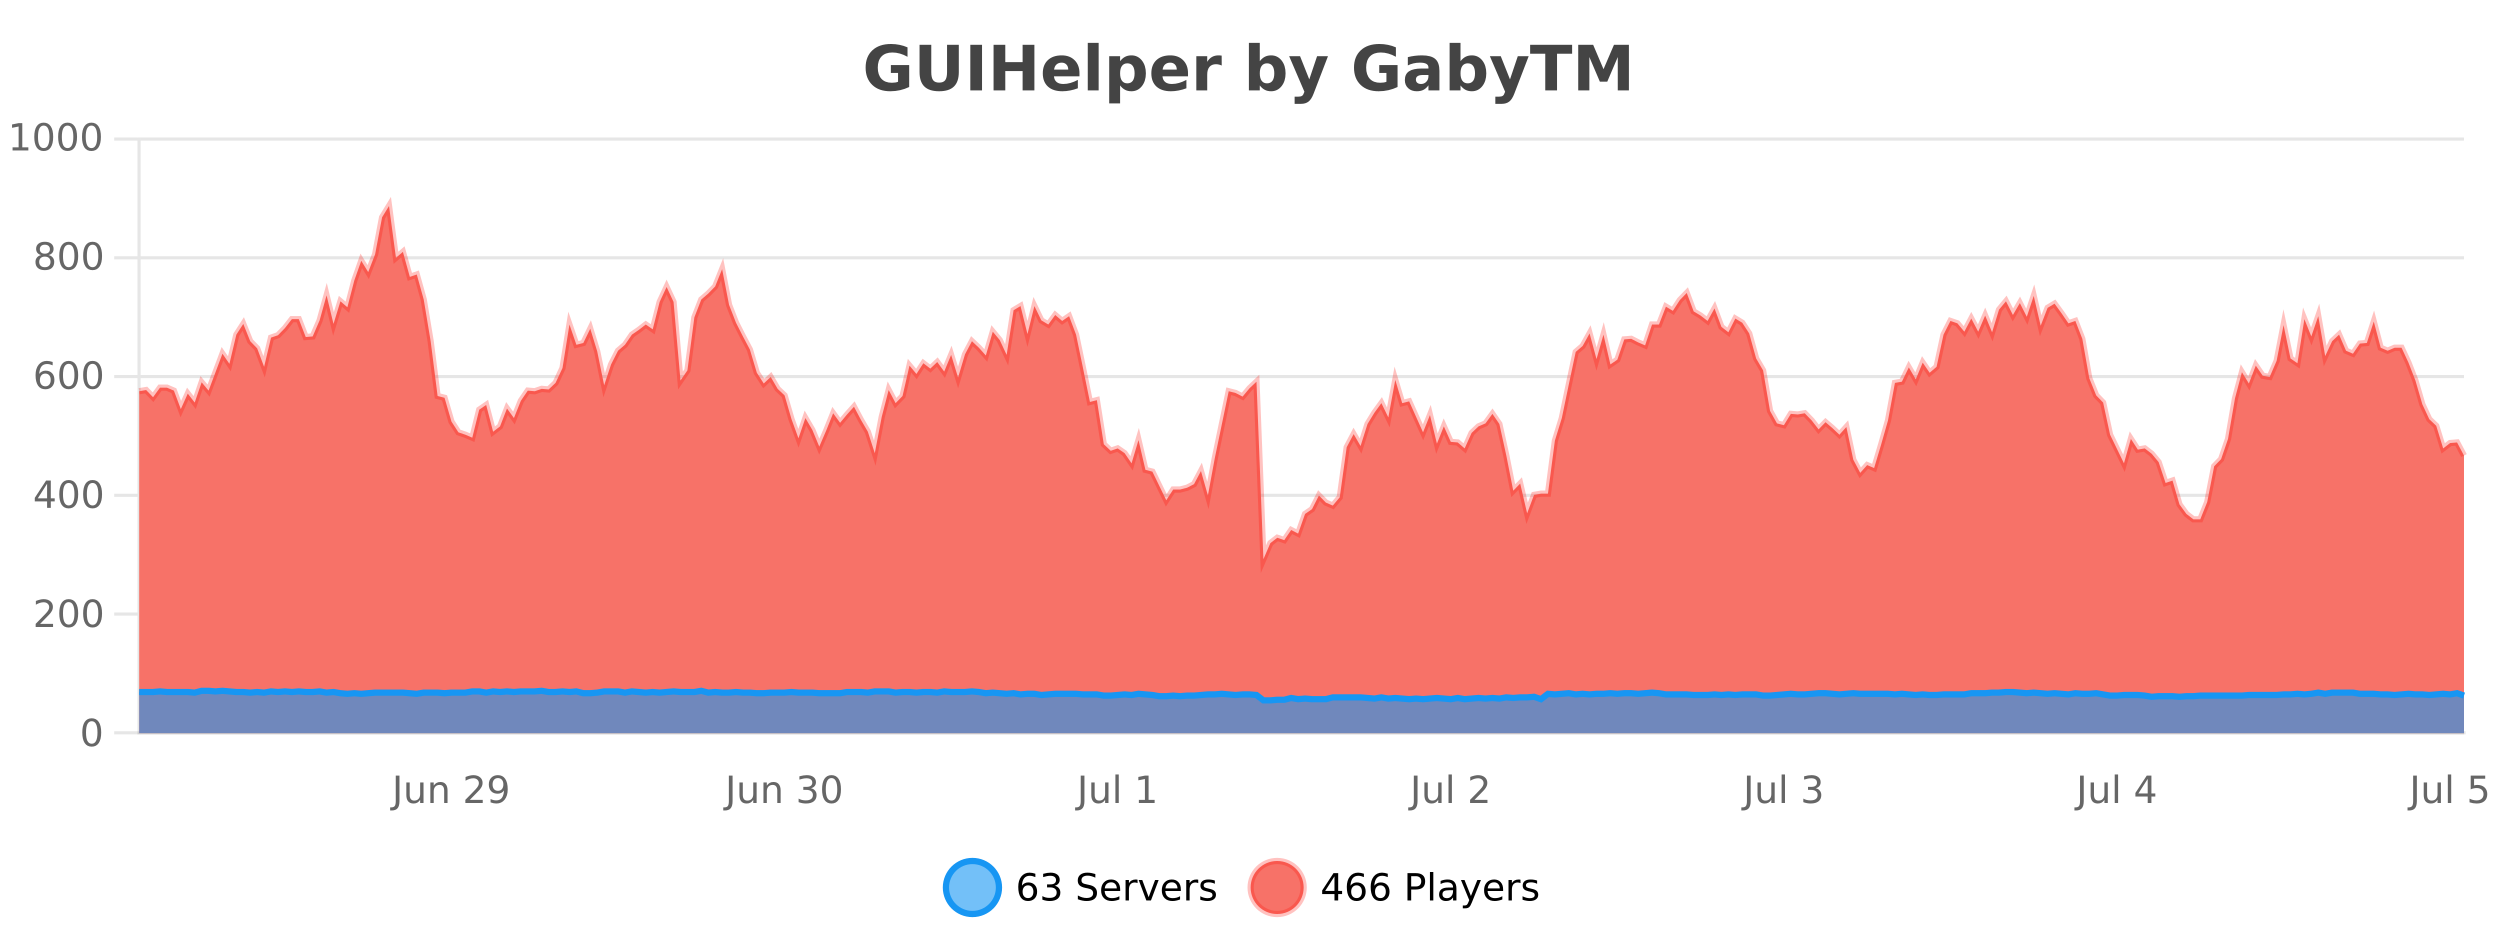
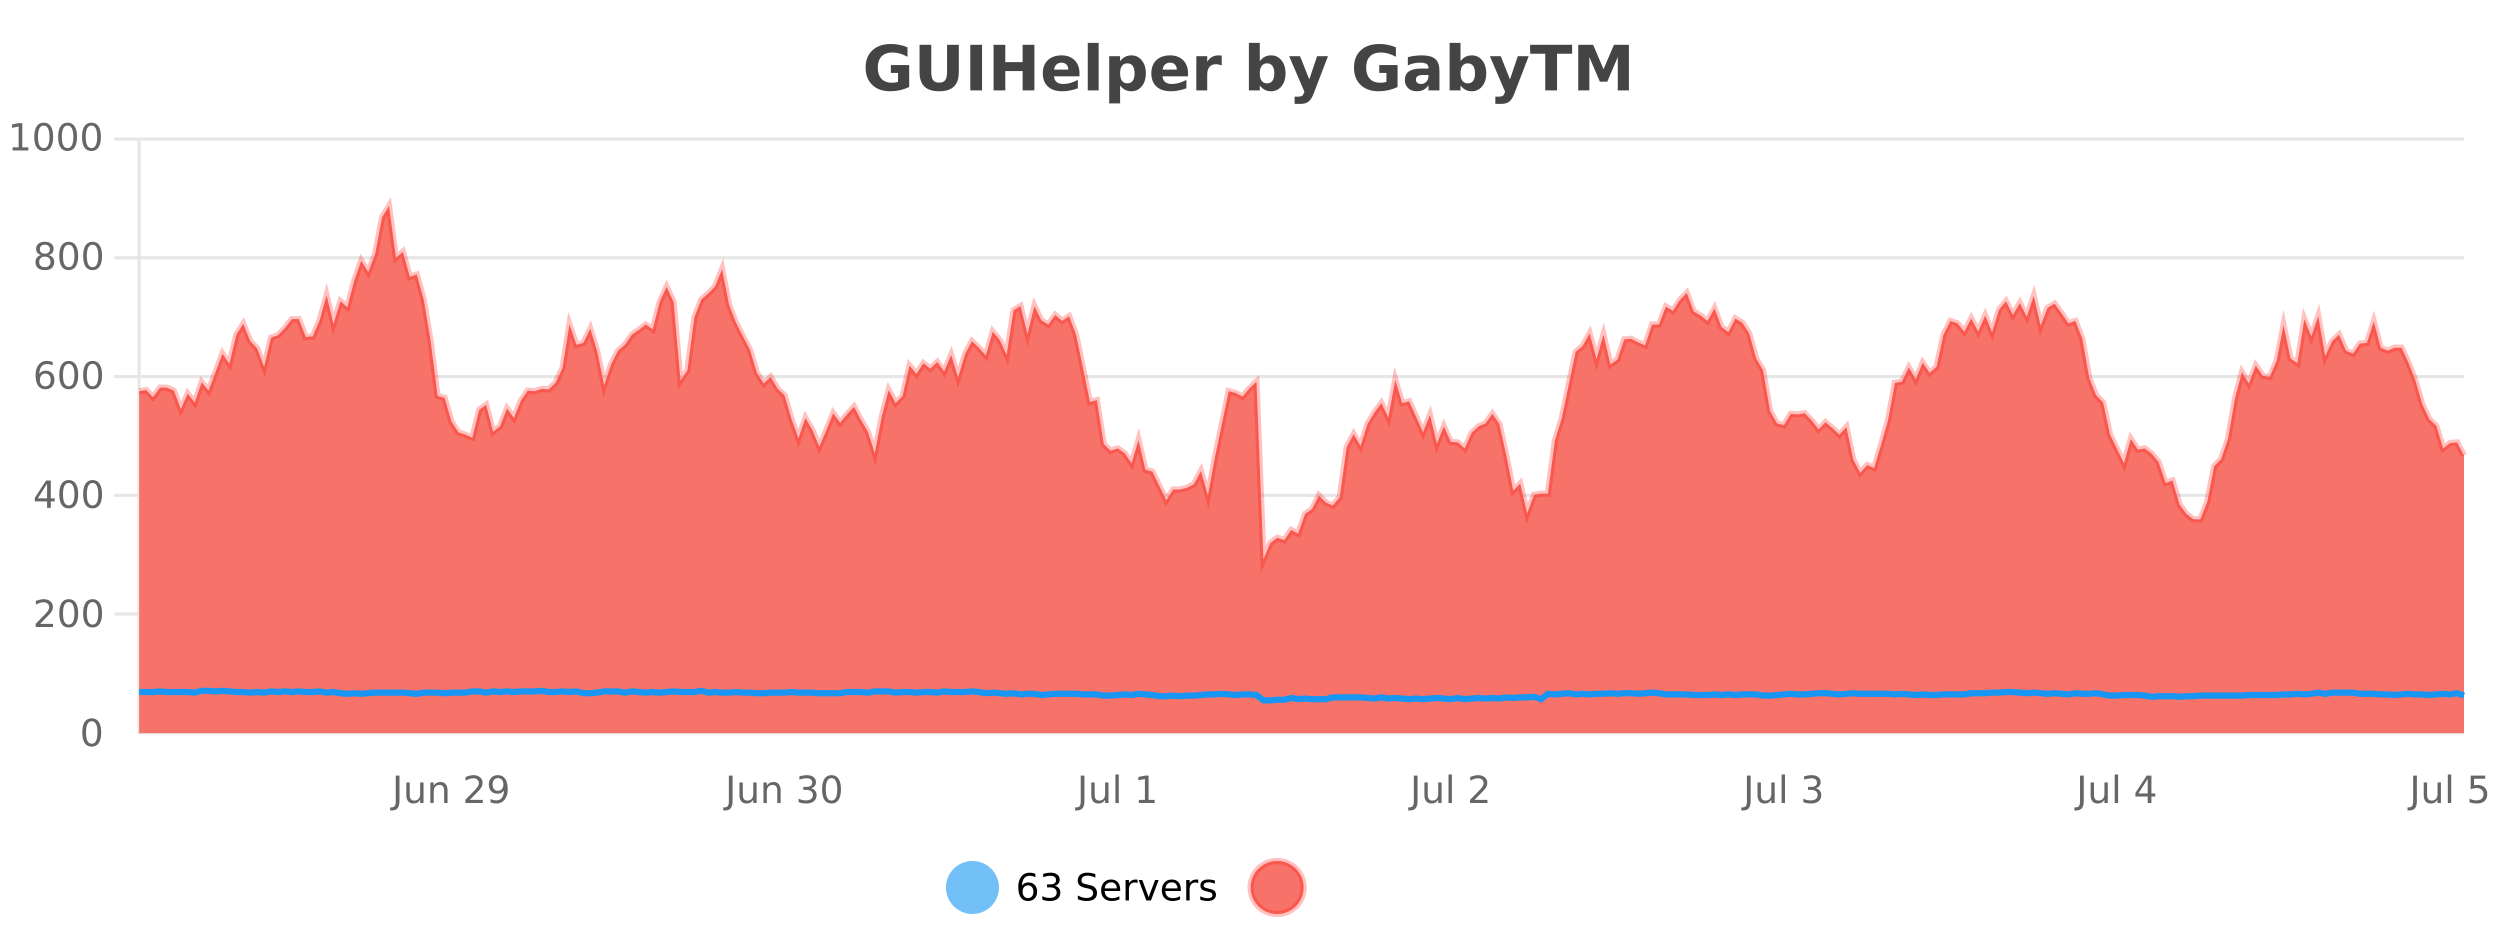
<svg xmlns="http://www.w3.org/2000/svg" width="800pt" height="300pt" viewBox="0 0 800 300" version="1.1">
  <defs>
    <clipPath id="clip1">
      <path d="M 274 263 L 348 263 L 348 300 L 274 300 Z M 274 263 " />
    </clipPath>
    <clipPath id="clip2">
      <path d="M 371 263 L 446 263 L 446 300 L 371 300 Z M 371 263 " />
    </clipPath>
    <clipPath id="clip3">
      <path d="M 44.539 65 L 788.477 65 L 788.477 234.602 L 44.539 234.602 Z M 44.539 65 " />
    </clipPath>
    <clipPath id="clip4">
      <path d="M 43.539 43 L 789.477 43 L 789.477 208 L 43.539 208 Z M 43.539 43 " />
    </clipPath>
    <clipPath id="clip5">
-       <path d="M 44.539 221 L 788.477 221 L 788.477 234.602 L 44.539 234.602 Z M 44.539 221 " />
-     </clipPath>
+       </clipPath>
    <clipPath id="clip6">
      <path d="M 43.539 192 L 789.477 192 L 789.477 235.602 L 43.539 235.602 Z M 43.539 192 " />
    </clipPath>
  </defs>
  <g id="surface2255921">
    <rect x="0" y="0" width="800" height="300" style="fill:rgb(100%,100%,100%);fill-opacity:1;stroke:none;" />
    <path style="fill:none;stroke-width:1;stroke-linecap:butt;stroke-linejoin:miter;stroke:rgb(0%,0%,0%);stroke-opacity:0.098;stroke-miterlimit:10;" d="M 45 234.5 L 788.477 234.5 " />
-     <path style="fill:none;stroke-width:1;stroke-linecap:butt;stroke-linejoin:miter;stroke:rgb(0%,0%,0%);stroke-opacity:0.098;stroke-miterlimit:10;" d="M 36.539 234.5 L 44 234.5 " />
    <path style="fill:none;stroke-width:1;stroke-linecap:butt;stroke-linejoin:miter;stroke:rgb(0%,0%,0%);stroke-opacity:0.098;stroke-miterlimit:10;" d="M 45 196.5 L 788.477 196.5 " />
    <path style="fill:none;stroke-width:1;stroke-linecap:butt;stroke-linejoin:miter;stroke:rgb(0%,0%,0%);stroke-opacity:0.098;stroke-miterlimit:10;" d="M 36.539 196.5 L 44 196.5 " />
    <path style="fill:none;stroke-width:1;stroke-linecap:butt;stroke-linejoin:miter;stroke:rgb(0%,0%,0%);stroke-opacity:0.098;stroke-miterlimit:10;" d="M 45 158.5 L 788.477 158.5 " />
    <path style="fill:none;stroke-width:1;stroke-linecap:butt;stroke-linejoin:miter;stroke:rgb(0%,0%,0%);stroke-opacity:0.098;stroke-miterlimit:10;" d="M 36.539 158.5 L 44 158.5 " />
    <path style="fill:none;stroke-width:1;stroke-linecap:butt;stroke-linejoin:miter;stroke:rgb(0%,0%,0%);stroke-opacity:0.098;stroke-miterlimit:10;" d="M 45 120.5 L 788.477 120.5 " />
    <path style="fill:none;stroke-width:1;stroke-linecap:butt;stroke-linejoin:miter;stroke:rgb(0%,0%,0%);stroke-opacity:0.098;stroke-miterlimit:10;" d="M 36.539 120.5 L 44 120.5 " />
    <path style="fill:none;stroke-width:1;stroke-linecap:butt;stroke-linejoin:miter;stroke:rgb(0%,0%,0%);stroke-opacity:0.098;stroke-miterlimit:10;" d="M 45 82.5 L 788.477 82.5 " />
    <path style="fill:none;stroke-width:1;stroke-linecap:butt;stroke-linejoin:miter;stroke:rgb(0%,0%,0%);stroke-opacity:0.098;stroke-miterlimit:10;" d="M 36.539 82.5 L 44 82.5 " />
    <path style="fill:none;stroke-width:1;stroke-linecap:butt;stroke-linejoin:miter;stroke:rgb(0%,0%,0%);stroke-opacity:0.098;stroke-miterlimit:10;" d="M 45 44.5 L 788.477 44.5 " />
    <path style="fill:none;stroke-width:1;stroke-linecap:butt;stroke-linejoin:miter;stroke:rgb(0%,0%,0%);stroke-opacity:0.098;stroke-miterlimit:10;" d="M 36.539 44.5 L 44 44.5 " />
    <path style=" stroke:none;fill-rule:nonzero;fill:rgb(9.02%,58.824%,95.294%);fill-opacity:0.6;" d="M 319.672 284 C 319.672 288.688 315.871 292.484 311.188 292.484 C 306.5 292.484 302.699 288.688 302.699 284 C 302.699 279.312 306.5 275.516 311.188 275.516 C 315.871 275.516 319.672 279.312 319.672 284 Z M 319.672 284 " />
    <g clip-path="url(#clip1)" clip-rule="nonzero">
-       <path style="fill:none;stroke-width:2;stroke-linecap:butt;stroke-linejoin:miter;stroke:rgb(9.02%,58.824%,95.294%);stroke-opacity:1;stroke-miterlimit:10;" d="M 319.672 284 C 319.672 288.688 315.871 292.484 311.188 292.484 C 306.5 292.484 302.699 288.688 302.699 284 C 302.699 279.312 306.5 275.516 311.188 275.516 C 315.871 275.516 319.672 279.312 319.672 284 Z M 319.672 284 " />
-     </g>
+       </g>
    <path style=" stroke:none;fill-rule:nonzero;fill:rgb(0%,0%,0%);fill-opacity:1;" d="M 328.969 283.312 C 328.438 283.312 328.016 283.496 327.703 283.859 C 327.391 284.227 327.234 284.719 327.234 285.344 C 327.234 285.98 327.391 286.48 327.703 286.844 C 328.016 287.211 328.438 287.391 328.969 287.391 C 329.5 287.391 329.914 287.211 330.219 286.844 C 330.531 286.48 330.688 285.98 330.688 285.344 C 330.688 284.719 330.531 284.227 330.219 283.859 C 329.914 283.496 329.5 283.312 328.969 283.312 Z M 331.312 279.594 L 331.312 280.672 C 331.008 280.539 330.707 280.434 330.406 280.359 C 330.102 280.289 329.805 280.25 329.516 280.25 C 328.734 280.25 328.133 280.516 327.719 281.047 C 327.312 281.57 327.078 282.359 327.016 283.422 C 327.242 283.09 327.531 282.836 327.875 282.656 C 328.227 282.469 328.613 282.375 329.031 282.375 C 329.906 282.375 330.598 282.641 331.109 283.172 C 331.617 283.703 331.875 284.43 331.875 285.344 C 331.875 286.25 331.609 286.977 331.078 287.516 C 330.547 288.059 329.844 288.328 328.969 288.328 C 327.945 288.328 327.172 287.945 326.641 287.172 C 326.109 286.391 325.844 285.266 325.844 283.797 C 325.844 282.414 326.172 281.309 326.828 280.484 C 327.484 279.664 328.363 279.25 329.469 279.25 C 329.758 279.25 330.055 279.281 330.359 279.344 C 330.66 279.398 330.977 279.48 331.312 279.594 Z M 337.512 283.438 C 338.074 283.562 338.512 283.82 338.824 284.203 C 339.145 284.578 339.309 285.047 339.309 285.609 C 339.309 286.477 339.012 287.148 338.418 287.625 C 337.824 288.094 336.98 288.328 335.887 288.328 C 335.52 288.328 335.141 288.289 334.746 288.219 C 334.359 288.148 333.965 288.039 333.559 287.891 L 333.559 286.75 C 333.879 286.938 334.234 287.086 334.621 287.188 C 335.016 287.281 335.426 287.328 335.855 287.328 C 336.594 287.328 337.156 287.184 337.543 286.891 C 337.938 286.602 338.137 286.172 338.137 285.609 C 338.137 285.102 337.953 284.699 337.59 284.406 C 337.223 284.117 336.723 283.969 336.09 283.969 L 335.059 283.969 L 335.059 283 L 336.137 283 C 336.707 283 337.152 282.887 337.465 282.656 C 337.777 282.418 337.934 282.078 337.934 281.641 C 337.934 281.195 337.77 280.852 337.449 280.609 C 337.137 280.371 336.684 280.25 336.09 280.25 C 335.754 280.25 335.402 280.289 335.027 280.359 C 334.66 280.422 334.254 280.527 333.809 280.672 L 333.809 279.625 C 334.266 279.5 334.688 279.406 335.074 279.344 C 335.469 279.281 335.84 279.25 336.184 279.25 C 337.09 279.25 337.801 279.453 338.324 279.859 C 338.844 280.266 339.105 280.82 339.105 281.516 C 339.105 282.008 338.965 282.418 338.684 282.75 C 338.41 283.086 338.02 283.312 337.512 283.438 Z M 350.508 279.688 L 350.508 280.844 C 350.059 280.637 349.633 280.48 349.227 280.375 C 348.828 280.262 348.449 280.203 348.086 280.203 C 347.438 280.203 346.938 280.328 346.586 280.578 C 346.242 280.828 346.07 281.188 346.07 281.656 C 346.07 282.043 346.184 282.336 346.414 282.531 C 346.641 282.73 347.086 282.887 347.742 283 L 348.445 283.156 C 349.328 283.324 349.98 283.621 350.398 284.047 C 350.824 284.465 351.039 285.027 351.039 285.734 C 351.039 286.59 350.75 287.234 350.18 287.672 C 349.617 288.109 348.781 288.328 347.68 288.328 C 347.273 288.328 346.836 288.281 346.367 288.188 C 345.898 288.094 345.414 287.953 344.914 287.766 L 344.914 286.547 C 345.391 286.82 345.859 287.023 346.32 287.156 C 346.789 287.293 347.242 287.359 347.68 287.359 C 348.355 287.359 348.875 287.23 349.242 286.969 C 349.617 286.699 349.805 286.32 349.805 285.828 C 349.805 285.402 349.668 285.07 349.398 284.828 C 349.137 284.578 348.703 284.398 348.102 284.281 L 347.383 284.141 C 346.496 283.965 345.855 283.688 345.461 283.312 C 345.074 282.938 344.883 282.418 344.883 281.75 C 344.883 280.969 345.152 280.359 345.695 279.922 C 346.234 279.477 346.984 279.25 347.945 279.25 C 348.359 279.25 348.777 279.289 349.195 279.359 C 349.621 279.434 350.059 279.543 350.508 279.688 Z M 358.453 284.609 L 358.453 285.125 L 353.484 285.125 C 353.535 285.875 353.758 286.445 354.156 286.828 C 354.562 287.215 355.117 287.406 355.828 287.406 C 356.242 287.406 356.645 287.359 357.031 287.266 C 357.426 287.164 357.816 287.008 358.203 286.797 L 358.203 287.828 C 357.805 287.984 357.406 288.105 357 288.188 C 356.594 288.281 356.18 288.328 355.766 288.328 C 354.723 288.328 353.895 288.027 353.281 287.422 C 352.664 286.809 352.359 285.98 352.359 284.938 C 352.359 283.867 352.648 283.016 353.234 282.391 C 353.816 281.758 354.598 281.438 355.578 281.438 C 356.461 281.438 357.16 281.727 357.672 282.297 C 358.191 282.859 358.453 283.633 358.453 284.609 Z M 357.375 284.281 C 357.363 283.699 357.195 283.23 356.875 282.875 C 356.551 282.523 356.125 282.344 355.594 282.344 C 354.988 282.344 354.504 282.516 354.141 282.859 C 353.785 283.203 353.582 283.684 353.531 284.297 Z M 364.023 282.594 C 363.898 282.531 363.762 282.484 363.617 282.453 C 363.48 282.414 363.324 282.391 363.148 282.391 C 362.543 282.391 362.074 282.59 361.742 282.984 C 361.418 283.383 361.258 283.953 361.258 284.703 L 361.258 288.156 L 360.18 288.156 L 360.18 281.594 L 361.258 281.594 L 361.258 282.609 C 361.484 282.215 361.781 281.922 362.148 281.734 C 362.512 281.539 362.953 281.438 363.477 281.438 C 363.547 281.438 363.625 281.445 363.711 281.453 C 363.805 281.465 363.902 281.48 364.008 281.5 Z M 364.379 281.594 L 365.52 281.594 L 367.566 287.094 L 369.629 281.594 L 370.77 281.594 L 368.301 288.156 L 366.832 288.156 Z M 377.871 284.609 L 377.871 285.125 L 372.902 285.125 C 372.953 285.875 373.176 286.445 373.574 286.828 C 373.98 287.215 374.535 287.406 375.246 287.406 C 375.66 287.406 376.062 287.359 376.449 287.266 C 376.844 287.164 377.234 287.008 377.621 286.797 L 377.621 287.828 C 377.223 287.984 376.824 288.105 376.418 288.188 C 376.012 288.281 375.598 288.328 375.184 288.328 C 374.141 288.328 373.312 288.027 372.699 287.422 C 372.082 286.809 371.777 285.98 371.777 284.938 C 371.777 283.867 372.066 283.016 372.652 282.391 C 373.234 281.758 374.016 281.438 374.996 281.438 C 375.879 281.438 376.578 281.727 377.09 282.297 C 377.609 282.859 377.871 283.633 377.871 284.609 Z M 376.793 284.281 C 376.781 283.699 376.613 283.23 376.293 282.875 C 375.969 282.523 375.543 282.344 375.012 282.344 C 374.406 282.344 373.922 282.516 373.559 282.859 C 373.203 283.203 373 283.684 372.949 284.297 Z M 383.441 282.594 C 383.316 282.531 383.18 282.484 383.035 282.453 C 382.898 282.414 382.742 282.391 382.566 282.391 C 381.961 282.391 381.492 282.59 381.16 282.984 C 380.836 283.383 380.676 283.953 380.676 284.703 L 380.676 288.156 L 379.598 288.156 L 379.598 281.594 L 380.676 281.594 L 380.676 282.609 C 380.902 282.215 381.199 281.922 381.566 281.734 C 381.93 281.539 382.371 281.438 382.895 281.438 C 382.965 281.438 383.043 281.445 383.129 281.453 C 383.223 281.465 383.32 281.48 383.426 281.5 Z M 388.75 281.781 L 388.75 282.812 C 388.445 282.656 388.129 282.543 387.797 282.469 C 387.473 282.387 387.133 282.344 386.781 282.344 C 386.25 282.344 385.848 282.43 385.578 282.594 C 385.305 282.75 385.172 282.996 385.172 283.328 C 385.172 283.578 385.266 283.777 385.453 283.922 C 385.648 284.059 386.039 284.188 386.625 284.312 L 386.984 284.406 C 387.754 284.562 388.301 284.793 388.625 285.094 C 388.945 285.398 389.109 285.812 389.109 286.344 C 389.109 286.961 388.863 287.445 388.375 287.797 C 387.895 288.152 387.234 288.328 386.391 288.328 C 386.035 288.328 385.664 288.289 385.281 288.219 C 384.906 288.156 384.508 288.059 384.094 287.922 L 384.094 286.797 C 384.488 287.008 384.879 287.164 385.266 287.266 C 385.648 287.371 386.035 287.422 386.422 287.422 C 386.922 287.422 387.305 287.34 387.578 287.172 C 387.859 286.996 388 286.746 388 286.422 C 388 286.133 387.898 285.906 387.703 285.75 C 387.504 285.594 387.07 285.445 386.406 285.297 L 386.031 285.219 C 385.363 285.074 384.879 284.855 384.578 284.562 C 384.285 284.273 384.141 283.875 384.141 283.375 C 384.141 282.75 384.359 282.273 384.797 281.938 C 385.234 281.605 385.852 281.438 386.656 281.438 C 387.051 281.438 387.426 281.469 387.781 281.531 C 388.133 281.586 388.457 281.668 388.75 281.781 Z M 321.188 277.016 " />
    <path style=" stroke:none;fill-rule:nonzero;fill:rgb(96.863%,44.706%,40.784%);fill-opacity:1;" d="M 417.172 284 C 417.172 288.688 413.375 292.484 408.688 292.484 C 404 292.484 400.203 288.688 400.203 284 C 400.203 279.312 404 275.516 408.688 275.516 C 413.375 275.516 417.172 279.312 417.172 284 Z M 417.172 284 " />
    <g clip-path="url(#clip2)" clip-rule="nonzero">
      <path style="fill:none;stroke-width:2;stroke-linecap:butt;stroke-linejoin:miter;stroke:rgb(100%,4.706%,0%);stroke-opacity:0.247;stroke-miterlimit:10;" d="M 417.172 284 C 417.172 288.688 413.375 292.484 408.688 292.484 C 404 292.484 400.203 288.688 400.203 284 C 400.203 279.312 404 275.516 408.688 275.516 C 413.375 275.516 417.172 279.312 417.172 284 Z M 417.172 284 " />
    </g>
-     <path style=" stroke:none;fill-rule:nonzero;fill:rgb(0%,0%,0%);fill-opacity:1;" d="M 427.031 280.438 L 424.047 285.109 L 427.031 285.109 Z M 426.719 279.406 L 428.219 279.406 L 428.219 285.109 L 429.469 285.109 L 429.469 286.094 L 428.219 286.094 L 428.219 288.156 L 427.031 288.156 L 427.031 286.094 L 423.094 286.094 L 423.094 284.953 Z M 434.105 283.312 C 433.574 283.312 433.152 283.496 432.84 283.859 C 432.527 284.227 432.371 284.719 432.371 285.344 C 432.371 285.98 432.527 286.48 432.84 286.844 C 433.152 287.211 433.574 287.391 434.105 287.391 C 434.637 287.391 435.051 287.211 435.355 286.844 C 435.668 286.48 435.824 285.98 435.824 285.344 C 435.824 284.719 435.668 284.227 435.355 283.859 C 435.051 283.496 434.637 283.312 434.105 283.312 Z M 436.449 279.594 L 436.449 280.672 C 436.145 280.539 435.844 280.434 435.543 280.359 C 435.238 280.289 434.941 280.25 434.652 280.25 C 433.871 280.25 433.27 280.516 432.855 281.047 C 432.449 281.57 432.215 282.359 432.152 283.422 C 432.379 283.09 432.668 282.836 433.012 282.656 C 433.363 282.469 433.75 282.375 434.168 282.375 C 435.043 282.375 435.734 282.641 436.246 283.172 C 436.754 283.703 437.012 284.43 437.012 285.344 C 437.012 286.25 436.746 286.977 436.215 287.516 C 435.684 288.059 434.98 288.328 434.105 288.328 C 433.082 288.328 432.309 287.945 431.777 287.172 C 431.246 286.391 430.98 285.266 430.98 283.797 C 430.98 282.414 431.309 281.309 431.965 280.484 C 432.621 279.664 433.5 279.25 434.605 279.25 C 434.895 279.25 435.191 279.281 435.496 279.344 C 435.797 279.398 436.113 279.48 436.449 279.594 Z M 441.742 283.312 C 441.211 283.312 440.789 283.496 440.477 283.859 C 440.164 284.227 440.008 284.719 440.008 285.344 C 440.008 285.98 440.164 286.48 440.477 286.844 C 440.789 287.211 441.211 287.391 441.742 287.391 C 442.273 287.391 442.688 287.211 442.992 286.844 C 443.305 286.48 443.461 285.98 443.461 285.344 C 443.461 284.719 443.305 284.227 442.992 283.859 C 442.688 283.496 442.273 283.312 441.742 283.312 Z M 444.086 279.594 L 444.086 280.672 C 443.781 280.539 443.48 280.434 443.18 280.359 C 442.875 280.289 442.578 280.25 442.289 280.25 C 441.508 280.25 440.906 280.516 440.492 281.047 C 440.086 281.57 439.852 282.359 439.789 283.422 C 440.016 283.09 440.305 282.836 440.648 282.656 C 441 282.469 441.387 282.375 441.805 282.375 C 442.68 282.375 443.371 282.641 443.883 283.172 C 444.391 283.703 444.648 284.43 444.648 285.344 C 444.648 286.25 444.383 286.977 443.852 287.516 C 443.32 288.059 442.617 288.328 441.742 288.328 C 440.719 288.328 439.945 287.945 439.414 287.172 C 438.883 286.391 438.617 285.266 438.617 283.797 C 438.617 282.414 438.945 281.309 439.602 280.484 C 440.258 279.664 441.137 279.25 442.242 279.25 C 442.531 279.25 442.828 279.281 443.133 279.344 C 443.434 279.398 443.75 279.48 444.086 279.594 Z M 451.578 280.375 L 451.578 283.672 L 453.062 283.672 C 453.613 283.672 454.039 283.531 454.344 283.25 C 454.645 282.961 454.797 282.547 454.797 282.016 C 454.797 281.496 454.645 281.094 454.344 280.812 C 454.039 280.523 453.613 280.375 453.062 280.375 Z M 450.391 279.406 L 453.062 279.406 C 454.051 279.406 454.797 279.633 455.297 280.078 C 455.797 280.516 456.047 281.164 456.047 282.016 C 456.047 282.883 455.797 283.539 455.297 283.984 C 454.797 284.422 454.051 284.641 453.062 284.641 L 451.578 284.641 L 451.578 288.156 L 450.391 288.156 Z M 457.582 279.031 L 458.66 279.031 L 458.66 288.156 L 457.582 288.156 Z M 463.898 284.859 C 463.031 284.859 462.43 284.961 462.086 285.156 C 461.75 285.355 461.586 285.695 461.586 286.172 C 461.586 286.559 461.711 286.867 461.961 287.094 C 462.219 287.312 462.562 287.422 462.992 287.422 C 463.594 287.422 464.074 287.215 464.43 286.797 C 464.793 286.371 464.977 285.805 464.977 285.094 L 464.977 284.859 Z M 466.055 284.406 L 466.055 288.156 L 464.977 288.156 L 464.977 287.156 C 464.727 287.555 464.418 287.852 464.055 288.047 C 463.688 288.234 463.242 288.328 462.711 288.328 C 462.031 288.328 461.496 288.141 461.102 287.766 C 460.703 287.383 460.508 286.875 460.508 286.25 C 460.508 285.512 460.75 284.953 461.242 284.578 C 461.742 284.203 462.48 284.016 463.461 284.016 L 464.977 284.016 L 464.977 283.906 C 464.977 283.406 464.809 283.023 464.477 282.75 C 464.152 282.48 463.699 282.344 463.117 282.344 C 462.742 282.344 462.371 282.391 462.008 282.484 C 461.652 282.578 461.312 282.715 460.992 282.891 L 460.992 281.891 C 461.387 281.734 461.766 281.621 462.133 281.547 C 462.508 281.477 462.871 281.438 463.227 281.438 C 464.172 281.438 464.883 281.684 465.352 282.172 C 465.82 282.664 466.055 283.406 466.055 284.406 Z M 471.004 288.766 C 470.699 289.547 470.402 290.055 470.113 290.297 C 469.82 290.535 469.434 290.656 468.957 290.656 L 468.098 290.656 L 468.098 289.75 L 468.723 289.75 C 469.023 289.75 469.254 289.676 469.41 289.531 C 469.574 289.395 469.758 289.066 469.957 288.547 L 470.16 288.047 L 467.504 281.594 L 468.645 281.594 L 470.691 286.719 L 472.754 281.594 L 473.895 281.594 Z M 480.996 284.609 L 480.996 285.125 L 476.027 285.125 C 476.078 285.875 476.301 286.445 476.699 286.828 C 477.105 287.215 477.66 287.406 478.371 287.406 C 478.785 287.406 479.188 287.359 479.574 287.266 C 479.969 287.164 480.359 287.008 480.746 286.797 L 480.746 287.828 C 480.348 287.984 479.949 288.105 479.543 288.188 C 479.137 288.281 478.723 288.328 478.309 288.328 C 477.266 288.328 476.438 288.027 475.824 287.422 C 475.207 286.809 474.902 285.98 474.902 284.938 C 474.902 283.867 475.191 283.016 475.777 282.391 C 476.359 281.758 477.141 281.438 478.121 281.438 C 479.004 281.438 479.703 281.727 480.215 282.297 C 480.734 282.859 480.996 283.633 480.996 284.609 Z M 479.918 284.281 C 479.906 283.699 479.738 283.23 479.418 282.875 C 479.094 282.523 478.668 282.344 478.137 282.344 C 477.531 282.344 477.047 282.516 476.684 282.859 C 476.328 283.203 476.125 283.684 476.074 284.297 Z M 486.566 282.594 C 486.441 282.531 486.305 282.484 486.16 282.453 C 486.023 282.414 485.867 282.391 485.691 282.391 C 485.086 282.391 484.617 282.59 484.285 282.984 C 483.961 283.383 483.801 283.953 483.801 284.703 L 483.801 288.156 L 482.723 288.156 L 482.723 281.594 L 483.801 281.594 L 483.801 282.609 C 484.027 282.215 484.324 281.922 484.691 281.734 C 485.055 281.539 485.496 281.438 486.02 281.438 C 486.09 281.438 486.168 281.445 486.254 281.453 C 486.348 281.465 486.445 281.48 486.551 281.5 Z M 491.875 281.781 L 491.875 282.812 C 491.57 282.656 491.254 282.543 490.922 282.469 C 490.598 282.387 490.258 282.344 489.906 282.344 C 489.375 282.344 488.973 282.43 488.703 282.594 C 488.43 282.75 488.297 282.996 488.297 283.328 C 488.297 283.578 488.391 283.777 488.578 283.922 C 488.773 284.059 489.164 284.188 489.75 284.312 L 490.109 284.406 C 490.879 284.562 491.426 284.793 491.75 285.094 C 492.07 285.398 492.234 285.812 492.234 286.344 C 492.234 286.961 491.988 287.445 491.5 287.797 C 491.02 288.152 490.359 288.328 489.516 288.328 C 489.16 288.328 488.789 288.289 488.406 288.219 C 488.031 288.156 487.633 288.059 487.219 287.922 L 487.219 286.797 C 487.613 287.008 488.004 287.164 488.391 287.266 C 488.773 287.371 489.16 287.422 489.547 287.422 C 490.047 287.422 490.43 287.34 490.703 287.172 C 490.984 286.996 491.125 286.746 491.125 286.422 C 491.125 286.133 491.023 285.906 490.828 285.75 C 490.629 285.594 490.195 285.445 489.531 285.297 L 489.156 285.219 C 488.488 285.074 488.004 284.855 487.703 284.562 C 487.41 284.273 487.266 283.875 487.266 283.375 C 487.266 282.75 487.484 282.273 487.922 281.938 C 488.359 281.605 488.977 281.438 489.781 281.438 C 490.176 281.438 490.551 281.469 490.906 281.531 C 491.258 281.586 491.582 281.668 491.875 281.781 Z M 418.688 277.016 " />
    <path style=" stroke:none;fill-rule:nonzero;fill:rgb(26.667%,26.667%,26.667%);fill-opacity:1;" d="M 290.938 27.844 C 290 28.293 289.023 28.633 288.016 28.859 C 287.016 29.086 285.973 29.203 284.891 29.203 C 282.461 29.203 280.539 28.527 279.125 27.172 C 277.707 25.809 277 23.965 277 21.641 C 277 19.297 277.719 17.453 279.156 16.109 C 280.602 14.758 282.586 14.078 285.109 14.078 C 286.078 14.078 287.004 14.172 287.891 14.359 C 288.773 14.539 289.613 14.805 290.406 15.156 L 290.406 18.172 C 289.594 17.715 288.781 17.371 287.969 17.141 C 287.164 16.914 286.363 16.797 285.562 16.797 C 284.062 16.797 282.906 17.219 282.094 18.062 C 281.289 18.898 280.891 20.09 280.891 21.641 C 280.891 23.184 281.281 24.375 282.062 25.219 C 282.844 26.062 283.953 26.484 285.391 26.484 C 285.773 26.484 286.133 26.461 286.469 26.406 C 286.812 26.355 287.113 26.277 287.375 26.172 L 287.375 23.344 L 285.078 23.344 L 285.078 20.828 L 290.938 20.828 Z M 294.258 14.344 L 298.008 14.344 L 298.008 23.078 C 298.008 24.289 298.203 25.152 298.602 25.672 C 298.996 26.184 299.637 26.438 300.523 26.438 C 301.43 26.438 302.074 26.184 302.461 25.672 C 302.855 25.152 303.055 24.289 303.055 23.078 L 303.055 14.344 L 306.82 14.344 L 306.82 23.078 C 306.82 25.141 306.297 26.68 305.258 27.688 C 304.227 28.699 302.648 29.203 300.523 29.203 C 298.406 29.203 296.836 28.699 295.805 27.688 C 294.773 26.68 294.258 25.141 294.258 23.078 Z M 310.5 14.344 L 314.25 14.344 L 314.25 28.922 L 310.5 28.922 Z M 317.941 14.344 L 321.691 14.344 L 321.691 19.891 L 327.238 19.891 L 327.238 14.344 L 331.004 14.344 L 331.004 28.922 L 327.238 28.922 L 327.238 22.734 L 321.691 22.734 L 321.691 28.922 L 317.941 28.922 Z M 345.43 23.422 L 345.43 24.422 L 337.258 24.422 C 337.34 25.246 337.637 25.859 338.148 26.266 C 338.656 26.672 339.367 26.875 340.273 26.875 C 341.012 26.875 341.766 26.766 342.539 26.547 C 343.309 26.328 344.102 26 344.914 25.562 L 344.914 28.25 C 344.09 28.562 343.262 28.797 342.43 28.953 C 341.605 29.117 340.781 29.203 339.961 29.203 C 337.98 29.203 336.438 28.703 335.336 27.703 C 334.242 26.695 333.695 25.281 333.695 23.469 C 333.695 21.68 334.23 20.273 335.305 19.25 C 336.387 18.23 337.871 17.719 339.758 17.719 C 341.477 17.719 342.852 18.242 343.883 19.281 C 344.914 20.312 345.43 21.695 345.43 23.422 Z M 341.836 22.266 C 341.836 21.602 341.641 21.062 341.258 20.656 C 340.871 20.25 340.367 20.047 339.742 20.047 C 339.062 20.047 338.512 20.242 338.086 20.625 C 337.668 21 337.406 21.547 337.305 22.266 Z M 348.086 13.719 L 351.57 13.719 L 351.57 28.922 L 348.086 28.922 Z M 358.43 27.344 L 358.43 33.078 L 354.945 33.078 L 354.945 17.984 L 358.43 17.984 L 358.43 19.578 C 358.918 18.945 359.453 18.477 360.039 18.172 C 360.621 17.871 361.293 17.719 362.055 17.719 C 363.406 17.719 364.516 18.258 365.383 19.328 C 366.246 20.402 366.68 21.781 366.68 23.469 C 366.68 25.148 366.246 26.523 365.383 27.594 C 364.516 28.668 363.406 29.203 362.055 29.203 C 361.293 29.203 360.621 29.051 360.039 28.75 C 359.453 28.449 358.918 27.98 358.43 27.344 Z M 360.758 20.266 C 360.008 20.266 359.43 20.543 359.023 21.094 C 358.625 21.637 358.43 22.43 358.43 23.469 C 358.43 24.5 358.625 25.293 359.023 25.844 C 359.43 26.398 360.008 26.672 360.758 26.672 C 361.508 26.672 362.078 26.402 362.477 25.859 C 362.871 25.309 363.07 24.512 363.07 23.469 C 363.07 22.43 362.871 21.637 362.477 21.094 C 362.078 20.543 361.508 20.266 360.758 20.266 Z M 380.164 23.422 L 380.164 24.422 L 371.992 24.422 C 372.074 25.246 372.371 25.859 372.883 26.266 C 373.391 26.672 374.102 26.875 375.008 26.875 C 375.746 26.875 376.5 26.766 377.273 26.547 C 378.043 26.328 378.836 26 379.648 25.562 L 379.648 28.25 C 378.824 28.562 377.996 28.797 377.164 28.953 C 376.34 29.117 375.516 29.203 374.695 29.203 C 372.715 29.203 371.172 28.703 370.07 27.703 C 368.977 26.695 368.43 25.281 368.43 23.469 C 368.43 21.68 368.965 20.273 370.039 19.25 C 371.121 18.23 372.605 17.719 374.492 17.719 C 376.211 17.719 377.586 18.242 378.617 19.281 C 379.648 20.312 380.164 21.695 380.164 23.422 Z M 376.57 22.266 C 376.57 21.602 376.375 21.062 375.992 20.656 C 375.605 20.25 375.102 20.047 374.477 20.047 C 373.797 20.047 373.246 20.242 372.82 20.625 C 372.402 21 372.141 21.547 372.039 22.266 Z M 390.949 20.969 C 390.637 20.824 390.328 20.719 390.027 20.656 C 389.723 20.586 389.422 20.547 389.121 20.547 C 388.215 20.547 387.516 20.836 387.027 21.406 C 386.547 21.98 386.309 22.805 386.309 23.875 L 386.309 28.922 L 382.824 28.922 L 382.824 17.984 L 386.309 17.984 L 386.309 19.781 C 386.754 19.062 387.27 18.543 387.855 18.219 C 388.438 17.887 389.137 17.719 389.949 17.719 C 390.074 17.719 390.203 17.727 390.34 17.734 C 390.473 17.746 390.672 17.766 390.934 17.797 Z M 405.461 26.672 C 406.211 26.672 406.781 26.402 407.18 25.859 C 407.574 25.309 407.773 24.512 407.773 23.469 C 407.773 22.43 407.574 21.637 407.18 21.094 C 406.781 20.543 406.211 20.266 405.461 20.266 C 404.711 20.266 404.133 20.543 403.727 21.094 C 403.328 21.637 403.133 22.43 403.133 23.469 C 403.133 24.5 403.328 25.293 403.727 25.844 C 404.133 26.398 404.711 26.672 405.461 26.672 Z M 403.133 19.578 C 403.621 18.945 404.156 18.477 404.742 18.172 C 405.324 17.871 405.996 17.719 406.758 17.719 C 408.109 17.719 409.219 18.258 410.086 19.328 C 410.949 20.402 411.383 21.781 411.383 23.469 C 411.383 25.148 410.949 26.523 410.086 27.594 C 409.219 28.668 408.109 29.203 406.758 29.203 C 405.996 29.203 405.324 29.051 404.742 28.75 C 404.156 28.449 403.621 27.98 403.133 27.344 L 403.133 28.922 L 399.648 28.922 L 399.648 13.719 L 403.133 13.719 Z M 412.531 17.984 L 416.016 17.984 L 418.969 25.406 L 421.469 17.984 L 424.953 17.984 L 420.359 29.953 C 419.898 31.172 419.359 32.02 418.734 32.5 C 418.117 32.988 417.312 33.234 416.312 33.234 L 414.281 33.234 L 414.281 30.938 L 415.375 30.938 C 415.969 30.938 416.398 30.844 416.672 30.656 C 416.941 30.469 417.148 30.129 417.297 29.641 L 417.406 29.344 Z M 447.219 27.844 C 446.281 28.293 445.305 28.633 444.297 28.859 C 443.297 29.086 442.254 29.203 441.172 29.203 C 438.742 29.203 436.82 28.527 435.406 27.172 C 433.988 25.809 433.281 23.965 433.281 21.641 C 433.281 19.297 434 17.453 435.438 16.109 C 436.883 14.758 438.867 14.078 441.391 14.078 C 442.359 14.078 443.285 14.172 444.172 14.359 C 445.055 14.539 445.895 14.805 446.688 15.156 L 446.688 18.172 C 445.875 17.715 445.062 17.371 444.25 17.141 C 443.445 16.914 442.645 16.797 441.844 16.797 C 440.344 16.797 439.188 17.219 438.375 18.062 C 437.57 18.898 437.172 20.09 437.172 21.641 C 437.172 23.184 437.562 24.375 438.344 25.219 C 439.125 26.062 440.234 26.484 441.672 26.484 C 442.055 26.484 442.414 26.461 442.75 26.406 C 443.094 26.355 443.395 26.277 443.656 26.172 L 443.656 23.344 L 441.359 23.344 L 441.359 20.828 L 447.219 20.828 Z M 455.273 24 C 454.543 24 453.996 24.125 453.633 24.375 C 453.266 24.617 453.086 24.98 453.086 25.469 C 453.086 25.906 453.23 26.25 453.523 26.5 C 453.824 26.75 454.234 26.875 454.758 26.875 C 455.414 26.875 455.965 26.641 456.414 26.172 C 456.871 25.703 457.102 25.117 457.102 24.406 L 457.102 24 Z M 460.617 22.688 L 460.617 28.922 L 457.102 28.922 L 457.102 27.297 C 456.633 27.965 456.102 28.449 455.508 28.75 C 454.922 29.051 454.211 29.203 453.367 29.203 C 452.242 29.203 451.324 28.875 450.617 28.219 C 449.906 27.555 449.555 26.695 449.555 25.641 C 449.555 24.359 449.992 23.422 450.867 22.828 C 451.75 22.227 453.141 21.922 455.039 21.922 L 457.102 21.922 L 457.102 21.641 C 457.102 21.09 456.883 20.688 456.445 20.438 C 456.008 20.18 455.324 20.047 454.398 20.047 C 453.648 20.047 452.949 20.125 452.305 20.281 C 451.656 20.43 451.059 20.648 450.508 20.938 L 450.508 18.281 C 451.258 18.094 452.008 17.953 452.758 17.859 C 453.516 17.766 454.277 17.719 455.039 17.719 C 457.008 17.719 458.43 18.109 459.305 18.891 C 460.18 19.664 460.617 20.93 460.617 22.688 Z M 469.691 26.672 C 470.441 26.672 471.012 26.402 471.41 25.859 C 471.805 25.309 472.004 24.512 472.004 23.469 C 472.004 22.43 471.805 21.637 471.41 21.094 C 471.012 20.543 470.441 20.266 469.691 20.266 C 468.941 20.266 468.363 20.543 467.957 21.094 C 467.559 21.637 467.363 22.43 467.363 23.469 C 467.363 24.5 467.559 25.293 467.957 25.844 C 468.363 26.398 468.941 26.672 469.691 26.672 Z M 467.363 19.578 C 467.852 18.945 468.387 18.477 468.973 18.172 C 469.555 17.871 470.227 17.719 470.988 17.719 C 472.34 17.719 473.449 18.258 474.316 19.328 C 475.18 20.402 475.613 21.781 475.613 23.469 C 475.613 25.148 475.18 26.523 474.316 27.594 C 473.449 28.668 472.34 29.203 470.988 29.203 C 470.227 29.203 469.555 29.051 468.973 28.75 C 468.387 28.449 467.852 27.98 467.363 27.344 L 467.363 28.922 L 463.879 28.922 L 463.879 13.719 L 467.363 13.719 Z M 476.758 17.984 L 480.242 17.984 L 483.195 25.406 L 485.695 17.984 L 489.18 17.984 L 484.586 29.953 C 484.125 31.172 483.586 32.02 482.961 32.5 C 482.344 32.988 481.539 33.234 480.539 33.234 L 478.508 33.234 L 478.508 30.938 L 479.602 30.938 C 480.195 30.938 480.625 30.844 480.898 30.656 C 481.168 30.469 481.375 30.129 481.523 29.641 L 481.633 29.344 Z M 489.641 14.344 L 503.078 14.344 L 503.078 17.188 L 498.25 17.188 L 498.25 28.922 L 494.484 28.922 L 494.484 17.188 L 489.641 17.188 Z M 505.031 14.344 L 509.812 14.344 L 513.125 22.141 L 516.469 14.344 L 521.25 14.344 L 521.25 28.922 L 517.688 28.922 L 517.688 18.25 L 514.328 26.125 L 511.953 26.125 L 508.594 18.25 L 508.594 28.922 L 505.031 28.922 Z M 276 10.359 " />
-     <path style="fill:none;stroke-width:1;stroke-linecap:butt;stroke-linejoin:miter;stroke:rgb(0%,0%,0%);stroke-opacity:0.098;stroke-miterlimit:10;" d="M 44 234.5 L 789 234.5 " />
    <path style=" stroke:none;fill-rule:nonzero;fill:rgb(40%,40%,40%);fill-opacity:1;" d="M 126.645 248.203 L 127.832 248.203 L 127.832 256.344 C 127.832 257.395 127.629 258.16 127.223 258.641 C 126.824 259.117 126.184 259.359 125.301 259.359 L 124.848 259.359 L 124.848 258.359 L 125.223 258.359 C 125.742 258.359 126.105 258.211 126.316 257.922 C 126.535 257.629 126.645 257.102 126.645 256.344 Z M 130.027 254.359 L 130.027 250.391 L 131.105 250.391 L 131.105 254.328 C 131.105 254.945 131.223 255.406 131.465 255.719 C 131.715 256.031 132.078 256.188 132.559 256.188 C 133.141 256.188 133.598 256.008 133.934 255.641 C 134.277 255.266 134.449 254.758 134.449 254.109 L 134.449 250.391 L 135.527 250.391 L 135.527 256.953 L 134.449 256.953 L 134.449 255.938 C 134.188 256.344 133.887 256.648 133.543 256.844 C 133.199 257.031 132.797 257.125 132.34 257.125 C 131.578 257.125 131 256.891 130.605 256.422 C 130.219 255.953 130.027 255.266 130.027 254.359 Z M 132.746 250.234 Z M 143.211 252.984 L 143.211 256.953 L 142.133 256.953 L 142.133 253.031 C 142.133 252.406 142.008 251.945 141.758 251.641 C 141.516 251.328 141.156 251.172 140.68 251.172 C 140.094 251.172 139.633 251.359 139.289 251.734 C 138.953 252.102 138.789 252.605 138.789 253.25 L 138.789 256.953 L 137.711 256.953 L 137.711 250.391 L 138.789 250.391 L 138.789 251.406 C 139.047 251.012 139.352 250.719 139.695 250.531 C 140.047 250.336 140.453 250.234 140.914 250.234 C 141.664 250.234 142.23 250.469 142.617 250.938 C 143.012 251.398 143.211 252.078 143.211 252.984 Z M 150.336 255.953 L 154.477 255.953 L 154.477 256.953 L 148.914 256.953 L 148.914 255.953 C 149.359 255.496 149.969 254.875 150.742 254.094 C 151.523 253.305 152.012 252.793 152.211 252.562 C 152.594 252.148 152.859 251.793 153.008 251.5 C 153.164 251.199 153.242 250.906 153.242 250.625 C 153.242 250.156 153.074 249.777 152.742 249.484 C 152.418 249.195 151.996 249.047 151.477 249.047 C 151.102 249.047 150.703 249.109 150.289 249.234 C 149.883 249.359 149.445 249.559 148.977 249.828 L 148.977 248.625 C 149.453 248.438 149.898 248.297 150.305 248.203 C 150.719 248.102 151.102 248.047 151.445 248.047 C 152.352 248.047 153.074 248.277 153.617 248.734 C 154.156 249.184 154.43 249.789 154.43 250.547 C 154.43 250.902 154.359 251.242 154.227 251.562 C 154.09 251.887 153.844 252.266 153.492 252.703 C 153.387 252.82 153.074 253.148 152.555 253.688 C 152.031 254.23 151.293 254.984 150.336 255.953 Z M 156.984 256.766 L 156.984 255.688 C 157.285 255.836 157.586 255.945 157.891 256.016 C 158.191 256.09 158.492 256.125 158.797 256.125 C 159.578 256.125 160.172 255.867 160.578 255.344 C 160.992 254.812 161.227 254.012 161.281 252.938 C 161.062 253.281 160.773 253.543 160.422 253.719 C 160.078 253.898 159.691 253.984 159.266 253.984 C 158.391 253.984 157.695 253.727 157.188 253.203 C 156.676 252.672 156.422 251.945 156.422 251.016 C 156.422 250.121 156.688 249.402 157.219 248.859 C 157.75 248.32 158.457 248.047 159.344 248.047 C 160.352 248.047 161.125 248.438 161.656 249.219 C 162.195 249.992 162.469 251.117 162.469 252.594 C 162.469 253.969 162.141 255.07 161.484 255.891 C 160.828 256.715 159.945 257.125 158.844 257.125 C 158.539 257.125 158.238 257.094 157.938 257.031 C 157.633 256.977 157.316 256.891 156.984 256.766 Z M 159.344 253.062 C 159.875 253.062 160.297 252.883 160.609 252.516 C 160.922 252.152 161.078 251.652 161.078 251.016 C 161.078 250.391 160.922 249.898 160.609 249.531 C 160.297 249.168 159.875 248.984 159.344 248.984 C 158.812 248.984 158.391 249.168 158.078 249.531 C 157.773 249.898 157.625 250.391 157.625 251.016 C 157.625 251.652 157.773 252.152 158.078 252.516 C 158.391 252.883 158.812 253.062 159.344 253.062 Z M 125.473 245.816 " />
    <path style=" stroke:none;fill-rule:nonzero;fill:rgb(40%,40%,40%);fill-opacity:1;" d="M 233.238 248.203 L 234.426 248.203 L 234.426 256.344 C 234.426 257.395 234.223 258.16 233.816 258.641 C 233.418 259.117 232.777 259.359 231.895 259.359 L 231.441 259.359 L 231.441 258.359 L 231.816 258.359 C 232.336 258.359 232.699 258.211 232.91 257.922 C 233.129 257.629 233.238 257.102 233.238 256.344 Z M 236.621 254.359 L 236.621 250.391 L 237.699 250.391 L 237.699 254.328 C 237.699 254.945 237.816 255.406 238.059 255.719 C 238.309 256.031 238.672 256.188 239.152 256.188 C 239.734 256.188 240.191 256.008 240.527 255.641 C 240.871 255.266 241.043 254.758 241.043 254.109 L 241.043 250.391 L 242.121 250.391 L 242.121 256.953 L 241.043 256.953 L 241.043 255.938 C 240.781 256.344 240.48 256.648 240.137 256.844 C 239.793 257.031 239.391 257.125 238.934 257.125 C 238.172 257.125 237.594 256.891 237.199 256.422 C 236.812 255.953 236.621 255.266 236.621 254.359 Z M 239.34 250.234 Z M 249.805 252.984 L 249.805 256.953 L 248.727 256.953 L 248.727 253.031 C 248.727 252.406 248.602 251.945 248.352 251.641 C 248.109 251.328 247.75 251.172 247.273 251.172 C 246.688 251.172 246.227 251.359 245.883 251.734 C 245.547 252.102 245.383 252.605 245.383 253.25 L 245.383 256.953 L 244.305 256.953 L 244.305 250.391 L 245.383 250.391 L 245.383 251.406 C 245.641 251.012 245.945 250.719 246.289 250.531 C 246.641 250.336 247.047 250.234 247.508 250.234 C 248.258 250.234 248.824 250.469 249.211 250.938 C 249.605 251.398 249.805 252.078 249.805 252.984 Z M 259.508 252.234 C 260.07 252.359 260.508 252.617 260.82 253 C 261.141 253.375 261.305 253.844 261.305 254.406 C 261.305 255.273 261.008 255.945 260.414 256.422 C 259.82 256.891 258.977 257.125 257.883 257.125 C 257.516 257.125 257.137 257.086 256.742 257.016 C 256.355 256.945 255.961 256.836 255.555 256.688 L 255.555 255.547 C 255.875 255.734 256.23 255.883 256.617 255.984 C 257.012 256.078 257.422 256.125 257.852 256.125 C 258.59 256.125 259.152 255.98 259.539 255.688 C 259.934 255.398 260.133 254.969 260.133 254.406 C 260.133 253.898 259.949 253.496 259.586 253.203 C 259.219 252.914 258.719 252.766 258.086 252.766 L 257.055 252.766 L 257.055 251.797 L 258.133 251.797 C 258.703 251.797 259.148 251.684 259.461 251.453 C 259.773 251.215 259.93 250.875 259.93 250.438 C 259.93 249.992 259.766 249.648 259.445 249.406 C 259.133 249.168 258.68 249.047 258.086 249.047 C 257.75 249.047 257.398 249.086 257.023 249.156 C 256.656 249.219 256.25 249.324 255.805 249.469 L 255.805 248.422 C 256.262 248.297 256.684 248.203 257.07 248.141 C 257.465 248.078 257.836 248.047 258.18 248.047 C 259.086 248.047 259.797 248.25 260.32 248.656 C 260.84 249.062 261.102 249.617 261.102 250.312 C 261.102 250.805 260.961 251.215 260.68 251.547 C 260.406 251.883 260.016 252.109 259.508 252.234 Z M 266.078 248.984 C 265.473 248.984 265.016 249.289 264.703 249.891 C 264.398 250.484 264.25 251.387 264.25 252.594 C 264.25 253.793 264.398 254.695 264.703 255.297 C 265.016 255.891 265.473 256.188 266.078 256.188 C 266.691 256.188 267.148 255.891 267.453 255.297 C 267.766 254.695 267.922 253.793 267.922 252.594 C 267.922 251.387 267.766 250.484 267.453 249.891 C 267.148 249.289 266.691 248.984 266.078 248.984 Z M 266.078 248.047 C 267.055 248.047 267.805 248.438 268.328 249.219 C 268.848 249.992 269.109 251.117 269.109 252.594 C 269.109 254.062 268.848 255.188 268.328 255.969 C 267.805 256.742 267.055 257.125 266.078 257.125 C 265.098 257.125 264.348 256.742 263.828 255.969 C 263.316 255.188 263.062 254.062 263.062 252.594 C 263.062 251.117 263.316 249.992 263.828 249.219 C 264.348 248.438 265.098 248.047 266.078 248.047 Z M 232.066 245.816 " />
    <path style=" stroke:none;fill-rule:nonzero;fill:rgb(40%,40%,40%);fill-opacity:1;" d="M 345.832 248.203 L 347.02 248.203 L 347.02 256.344 C 347.02 257.395 346.816 258.16 346.41 258.641 C 346.012 259.117 345.371 259.359 344.488 259.359 L 344.035 259.359 L 344.035 258.359 L 344.41 258.359 C 344.93 258.359 345.293 258.211 345.504 257.922 C 345.723 257.629 345.832 257.102 345.832 256.344 Z M 349.215 254.359 L 349.215 250.391 L 350.293 250.391 L 350.293 254.328 C 350.293 254.945 350.41 255.406 350.652 255.719 C 350.902 256.031 351.266 256.188 351.746 256.188 C 352.328 256.188 352.785 256.008 353.121 255.641 C 353.465 255.266 353.637 254.758 353.637 254.109 L 353.637 250.391 L 354.715 250.391 L 354.715 256.953 L 353.637 256.953 L 353.637 255.938 C 353.375 256.344 353.074 256.648 352.73 256.844 C 352.387 257.031 351.984 257.125 351.527 257.125 C 350.766 257.125 350.188 256.891 349.793 256.422 C 349.406 255.953 349.215 255.266 349.215 254.359 Z M 351.934 250.234 Z M 356.93 247.828 L 358.008 247.828 L 358.008 256.953 L 356.93 256.953 Z M 364.438 255.953 L 366.375 255.953 L 366.375 249.281 L 364.266 249.703 L 364.266 248.625 L 366.359 248.203 L 367.547 248.203 L 367.547 255.953 L 369.484 255.953 L 369.484 256.953 L 364.438 256.953 Z M 344.66 245.816 " />
    <path style=" stroke:none;fill-rule:nonzero;fill:rgb(40%,40%,40%);fill-opacity:1;" d="M 452.426 248.203 L 453.613 248.203 L 453.613 256.344 C 453.613 257.395 453.41 258.16 453.004 258.641 C 452.605 259.117 451.965 259.359 451.082 259.359 L 450.629 259.359 L 450.629 258.359 L 451.004 258.359 C 451.523 258.359 451.887 258.211 452.098 257.922 C 452.316 257.629 452.426 257.102 452.426 256.344 Z M 455.809 254.359 L 455.809 250.391 L 456.887 250.391 L 456.887 254.328 C 456.887 254.945 457.004 255.406 457.246 255.719 C 457.496 256.031 457.859 256.188 458.34 256.188 C 458.922 256.188 459.379 256.008 459.715 255.641 C 460.059 255.266 460.23 254.758 460.23 254.109 L 460.23 250.391 L 461.309 250.391 L 461.309 256.953 L 460.23 256.953 L 460.23 255.938 C 459.969 256.344 459.668 256.648 459.324 256.844 C 458.98 257.031 458.578 257.125 458.121 257.125 C 457.359 257.125 456.781 256.891 456.387 256.422 C 456 255.953 455.809 255.266 455.809 254.359 Z M 458.527 250.234 Z M 463.523 247.828 L 464.602 247.828 L 464.602 256.953 L 463.523 256.953 Z M 471.844 255.953 L 475.984 255.953 L 475.984 256.953 L 470.422 256.953 L 470.422 255.953 C 470.867 255.496 471.477 254.875 472.25 254.094 C 473.031 253.305 473.52 252.793 473.719 252.562 C 474.102 252.148 474.367 251.793 474.516 251.5 C 474.672 251.199 474.75 250.906 474.75 250.625 C 474.75 250.156 474.582 249.777 474.25 249.484 C 473.926 249.195 473.504 249.047 472.984 249.047 C 472.609 249.047 472.211 249.109 471.797 249.234 C 471.391 249.359 470.953 249.559 470.484 249.828 L 470.484 248.625 C 470.961 248.438 471.406 248.297 471.812 248.203 C 472.227 248.102 472.609 248.047 472.953 248.047 C 473.859 248.047 474.582 248.277 475.125 248.734 C 475.664 249.184 475.938 249.789 475.938 250.547 C 475.938 250.902 475.867 251.242 475.734 251.562 C 475.598 251.887 475.352 252.266 475 252.703 C 474.895 252.82 474.582 253.148 474.062 253.688 C 473.539 254.23 472.801 254.984 471.844 255.953 Z M 451.254 245.816 " />
-     <path style=" stroke:none;fill-rule:nonzero;fill:rgb(40%,40%,40%);fill-opacity:1;" d="M 559.02 248.203 L 560.207 248.203 L 560.207 256.344 C 560.207 257.395 560.004 258.16 559.598 258.641 C 559.199 259.117 558.559 259.359 557.676 259.359 L 557.223 259.359 L 557.223 258.359 L 557.598 258.359 C 558.117 258.359 558.48 258.211 558.691 257.922 C 558.91 257.629 559.02 257.102 559.02 256.344 Z M 562.402 254.359 L 562.402 250.391 L 563.48 250.391 L 563.48 254.328 C 563.48 254.945 563.598 255.406 563.84 255.719 C 564.09 256.031 564.453 256.188 564.934 256.188 C 565.516 256.188 565.973 256.008 566.309 255.641 C 566.652 255.266 566.824 254.758 566.824 254.109 L 566.824 250.391 L 567.902 250.391 L 567.902 256.953 L 566.824 256.953 L 566.824 255.938 C 566.562 256.344 566.262 256.648 565.918 256.844 C 565.574 257.031 565.172 257.125 564.715 257.125 C 563.953 257.125 563.375 256.891 562.98 256.422 C 562.594 255.953 562.402 255.266 562.402 254.359 Z M 565.121 250.234 Z M 570.117 247.828 L 571.195 247.828 L 571.195 256.953 L 570.117 256.953 Z M 581.016 252.234 C 581.578 252.359 582.016 252.617 582.328 253 C 582.648 253.375 582.812 253.844 582.812 254.406 C 582.812 255.273 582.516 255.945 581.922 256.422 C 581.328 256.891 580.484 257.125 579.391 257.125 C 579.023 257.125 578.645 257.086 578.25 257.016 C 577.863 256.945 577.469 256.836 577.062 256.688 L 577.062 255.547 C 577.383 255.734 577.738 255.883 578.125 255.984 C 578.52 256.078 578.93 256.125 579.359 256.125 C 580.098 256.125 580.66 255.98 581.047 255.688 C 581.441 255.398 581.641 254.969 581.641 254.406 C 581.641 253.898 581.457 253.496 581.094 253.203 C 580.727 252.914 580.227 252.766 579.594 252.766 L 578.562 252.766 L 578.562 251.797 L 579.641 251.797 C 580.211 251.797 580.656 251.684 580.969 251.453 C 581.281 251.215 581.438 250.875 581.438 250.438 C 581.438 249.992 581.273 249.648 580.953 249.406 C 580.641 249.168 580.188 249.047 579.594 249.047 C 579.258 249.047 578.906 249.086 578.531 249.156 C 578.164 249.219 577.758 249.324 577.312 249.469 L 577.312 248.422 C 577.77 248.297 578.191 248.203 578.578 248.141 C 578.973 248.078 579.344 248.047 579.688 248.047 C 580.594 248.047 581.305 248.25 581.828 248.656 C 582.348 249.062 582.609 249.617 582.609 250.312 C 582.609 250.805 582.469 251.215 582.188 251.547 C 581.914 251.883 581.523 252.109 581.016 252.234 Z M 557.848 245.816 " />
+     <path style=" stroke:none;fill-rule:nonzero;fill:rgb(40%,40%,40%);fill-opacity:1;" d="M 559.02 248.203 L 560.207 248.203 L 560.207 256.344 C 560.207 257.395 560.004 258.16 559.598 258.641 C 559.199 259.117 558.559 259.359 557.676 259.359 L 557.223 259.359 L 557.223 258.359 L 557.598 258.359 C 558.117 258.359 558.48 258.211 558.691 257.922 C 558.91 257.629 559.02 257.102 559.02 256.344 Z M 562.402 254.359 L 562.402 250.391 L 563.48 250.391 L 563.48 254.328 C 563.48 254.945 563.598 255.406 563.84 255.719 C 564.09 256.031 564.453 256.188 564.934 256.188 C 565.516 256.188 565.973 256.008 566.309 255.641 C 566.652 255.266 566.824 254.758 566.824 254.109 L 566.824 250.391 L 567.902 250.391 L 567.902 256.953 L 566.824 256.953 L 566.824 255.938 C 566.562 256.344 566.262 256.648 565.918 256.844 C 565.574 257.031 565.172 257.125 564.715 257.125 C 563.953 257.125 563.375 256.891 562.98 256.422 C 562.594 255.953 562.402 255.266 562.402 254.359 Z M 565.121 250.234 Z M 570.117 247.828 L 571.195 247.828 L 571.195 256.953 L 570.117 256.953 Z M 581.016 252.234 C 581.578 252.359 582.016 252.617 582.328 253 C 582.648 253.375 582.812 253.844 582.812 254.406 C 582.812 255.273 582.516 255.945 581.922 256.422 C 581.328 256.891 580.484 257.125 579.391 257.125 C 579.023 257.125 578.645 257.086 578.25 257.016 C 577.863 256.945 577.469 256.836 577.062 256.688 L 577.062 255.547 C 577.383 255.734 577.738 255.883 578.125 255.984 C 578.52 256.078 578.93 256.125 579.359 256.125 C 580.098 256.125 580.66 255.98 581.047 255.688 C 581.441 255.398 581.641 254.969 581.641 254.406 C 581.641 253.898 581.457 253.496 581.094 253.203 C 580.727 252.914 580.227 252.766 579.594 252.766 L 578.562 252.766 L 578.562 251.797 L 579.641 251.797 C 580.211 251.797 580.656 251.684 580.969 251.453 C 581.281 251.215 581.438 250.875 581.438 250.438 C 581.438 249.992 581.273 249.648 580.953 249.406 C 580.641 249.168 580.188 249.047 579.594 249.047 C 578.164 249.219 577.758 249.324 577.312 249.469 L 577.312 248.422 C 577.77 248.297 578.191 248.203 578.578 248.141 C 578.973 248.078 579.344 248.047 579.688 248.047 C 580.594 248.047 581.305 248.25 581.828 248.656 C 582.348 249.062 582.609 249.617 582.609 250.312 C 582.609 250.805 582.469 251.215 582.188 251.547 C 581.914 251.883 581.523 252.109 581.016 252.234 Z M 557.848 245.816 " />
    <path style=" stroke:none;fill-rule:nonzero;fill:rgb(40%,40%,40%);fill-opacity:1;" d="M 665.613 248.203 L 666.801 248.203 L 666.801 256.344 C 666.801 257.395 666.598 258.16 666.191 258.641 C 665.793 259.117 665.152 259.359 664.27 259.359 L 663.816 259.359 L 663.816 258.359 L 664.191 258.359 C 664.711 258.359 665.074 258.211 665.285 257.922 C 665.504 257.629 665.613 257.102 665.613 256.344 Z M 668.996 254.359 L 668.996 250.391 L 670.074 250.391 L 670.074 254.328 C 670.074 254.945 670.191 255.406 670.434 255.719 C 670.684 256.031 671.047 256.188 671.527 256.188 C 672.109 256.188 672.566 256.008 672.902 255.641 C 673.246 255.266 673.418 254.758 673.418 254.109 L 673.418 250.391 L 674.496 250.391 L 674.496 256.953 L 673.418 256.953 L 673.418 255.938 C 673.156 256.344 672.855 256.648 672.512 256.844 C 672.168 257.031 671.766 257.125 671.309 257.125 C 670.547 257.125 669.969 256.891 669.574 256.422 C 669.188 255.953 668.996 255.266 668.996 254.359 Z M 671.715 250.234 Z M 676.711 247.828 L 677.789 247.828 L 677.789 256.953 L 676.711 256.953 Z M 687.266 249.234 L 684.281 253.906 L 687.266 253.906 Z M 686.953 248.203 L 688.453 248.203 L 688.453 253.906 L 689.703 253.906 L 689.703 254.891 L 688.453 254.891 L 688.453 256.953 L 687.266 256.953 L 687.266 254.891 L 683.328 254.891 L 683.328 253.75 Z M 664.441 245.816 " />
    <path style=" stroke:none;fill-rule:nonzero;fill:rgb(40%,40%,40%);fill-opacity:1;" d="M 772.207 248.203 L 773.395 248.203 L 773.395 256.344 C 773.395 257.395 773.191 258.16 772.785 258.641 C 772.387 259.117 771.746 259.359 770.863 259.359 L 770.41 259.359 L 770.41 258.359 L 770.785 258.359 C 771.305 258.359 771.668 258.211 771.879 257.922 C 772.098 257.629 772.207 257.102 772.207 256.344 Z M 775.59 254.359 L 775.59 250.391 L 776.668 250.391 L 776.668 254.328 C 776.668 254.945 776.785 255.406 777.027 255.719 C 777.277 256.031 777.641 256.188 778.121 256.188 C 778.703 256.188 779.16 256.008 779.496 255.641 C 779.84 255.266 780.012 254.758 780.012 254.109 L 780.012 250.391 L 781.09 250.391 L 781.09 256.953 L 780.012 256.953 L 780.012 255.938 C 779.75 256.344 779.449 256.648 779.105 256.844 C 778.762 257.031 778.359 257.125 777.902 257.125 C 777.141 257.125 776.562 256.891 776.168 256.422 C 775.781 255.953 775.59 255.266 775.59 254.359 Z M 778.309 250.234 Z M 783.305 247.828 L 784.383 247.828 L 784.383 256.953 L 783.305 256.953 Z M 790.625 248.203 L 795.266 248.203 L 795.266 249.203 L 791.703 249.203 L 791.703 251.344 C 791.879 251.281 792.051 251.242 792.219 251.219 C 792.395 251.188 792.566 251.172 792.734 251.172 C 793.711 251.172 794.488 251.445 795.062 251.984 C 795.633 252.516 795.922 253.234 795.922 254.141 C 795.922 255.09 795.625 255.824 795.031 256.344 C 794.445 256.867 793.625 257.125 792.562 257.125 C 792.188 257.125 791.805 257.094 791.422 257.031 C 791.047 256.969 790.656 256.875 790.25 256.75 L 790.25 255.562 C 790.602 255.75 790.969 255.891 791.344 255.984 C 791.719 256.078 792.113 256.125 792.531 256.125 C 793.207 256.125 793.742 255.949 794.141 255.594 C 794.535 255.242 794.734 254.758 794.734 254.141 C 794.734 253.539 794.535 253.059 794.141 252.703 C 793.742 252.352 793.207 252.172 792.531 252.172 C 792.219 252.172 791.898 252.211 791.578 252.281 C 791.266 252.344 790.945 252.449 790.625 252.594 Z M 771.035 245.816 " />
    <path style="fill:none;stroke-width:1;stroke-linecap:butt;stroke-linejoin:miter;stroke:rgb(0%,0%,0%);stroke-opacity:0.098;stroke-miterlimit:10;" d="M 44.5 44 L 44.5 235 " />
    <path style=" stroke:none;fill-rule:nonzero;fill:rgb(40%,40%,40%);fill-opacity:1;" d="M 29.352 230.789 C 28.746 230.789 28.289 231.094 27.977 231.695 C 27.672 232.289 27.523 233.191 27.523 234.398 C 27.523 235.598 27.672 236.5 27.977 237.102 C 28.289 237.695 28.746 237.992 29.352 237.992 C 29.965 237.992 30.422 237.695 30.727 237.102 C 31.039 236.5 31.195 235.598 31.195 234.398 C 31.195 233.191 31.039 232.289 30.727 231.695 C 30.422 231.094 29.965 230.789 29.352 230.789 Z M 29.352 229.852 C 30.328 229.852 31.078 230.242 31.602 231.023 C 32.121 231.797 32.383 232.922 32.383 234.398 C 32.383 235.867 32.121 236.992 31.602 237.773 C 31.078 238.547 30.328 238.93 29.352 238.93 C 28.371 238.93 27.621 238.547 27.102 237.773 C 26.59 236.992 26.336 235.867 26.336 234.398 C 26.336 232.922 26.59 231.797 27.102 231.023 C 27.621 230.242 28.371 229.852 29.352 229.852 Z M 25.539 227.617 " />
    <path style=" stroke:none;fill-rule:nonzero;fill:rgb(40%,40%,40%);fill-opacity:1;" d="M 12.836 199.633 L 16.977 199.633 L 16.977 200.633 L 11.414 200.633 L 11.414 199.633 C 11.859 199.176 12.469 198.555 13.242 197.773 C 14.023 196.984 14.512 196.473 14.711 196.242 C 15.094 195.828 15.359 195.473 15.508 195.18 C 15.664 194.879 15.742 194.586 15.742 194.305 C 15.742 193.836 15.574 193.457 15.242 193.164 C 14.918 192.875 14.496 192.727 13.977 192.727 C 13.602 192.727 13.203 192.789 12.789 192.914 C 12.383 193.039 11.945 193.238 11.477 193.508 L 11.477 192.305 C 11.953 192.117 12.398 191.977 12.805 191.883 C 13.219 191.781 13.602 191.727 13.945 191.727 C 14.852 191.727 15.574 191.957 16.117 192.414 C 16.656 192.863 16.93 193.469 16.93 194.227 C 16.93 194.582 16.859 194.922 16.727 195.242 C 16.59 195.566 16.344 195.945 15.992 196.383 C 15.887 196.5 15.574 196.828 15.055 197.367 C 14.531 197.91 13.793 198.664 12.836 199.633 Z M 21.984 192.664 C 21.379 192.664 20.922 192.969 20.609 193.57 C 20.305 194.164 20.156 195.066 20.156 196.273 C 20.156 197.473 20.305 198.375 20.609 198.977 C 20.922 199.57 21.379 199.867 21.984 199.867 C 22.598 199.867 23.055 199.57 23.359 198.977 C 23.672 198.375 23.828 197.473 23.828 196.273 C 23.828 195.066 23.672 194.164 23.359 193.57 C 23.055 192.969 22.598 192.664 21.984 192.664 Z M 21.984 191.727 C 22.961 191.727 23.711 192.117 24.234 192.898 C 24.754 193.672 25.016 194.797 25.016 196.273 C 25.016 197.742 24.754 198.867 24.234 199.648 C 23.711 200.422 22.961 200.805 21.984 200.805 C 21.004 200.805 20.254 200.422 19.734 199.648 C 19.223 198.867 18.969 197.742 18.969 196.273 C 18.969 194.797 19.223 193.672 19.734 192.898 C 20.254 192.117 21.004 191.727 21.984 191.727 Z M 29.621 192.664 C 29.016 192.664 28.559 192.969 28.246 193.57 C 27.941 194.164 27.793 195.066 27.793 196.273 C 27.793 197.473 27.941 198.375 28.246 198.977 C 28.559 199.57 29.016 199.867 29.621 199.867 C 30.234 199.867 30.691 199.57 30.996 198.977 C 31.309 198.375 31.465 197.473 31.465 196.273 C 31.465 195.066 31.309 194.164 30.996 193.57 C 30.691 192.969 30.234 192.664 29.621 192.664 Z M 29.621 191.727 C 30.598 191.727 31.348 192.117 31.871 192.898 C 32.391 193.672 32.652 194.797 32.652 196.273 C 32.652 197.742 32.391 198.867 31.871 199.648 C 31.348 200.422 30.598 200.805 29.621 200.805 C 28.641 200.805 27.891 200.422 27.371 199.648 C 26.859 198.867 26.605 197.742 26.605 196.273 C 26.605 194.797 26.859 193.672 27.371 192.898 C 27.891 192.117 28.641 191.727 29.621 191.727 Z M 10.539 189.496 " />
    <path style=" stroke:none;fill-rule:nonzero;fill:rgb(40%,40%,40%);fill-opacity:1;" d="M 15.07 154.797 L 12.086 159.469 L 15.07 159.469 Z M 14.758 153.766 L 16.258 153.766 L 16.258 159.469 L 17.508 159.469 L 17.508 160.453 L 16.258 160.453 L 16.258 162.516 L 15.07 162.516 L 15.07 160.453 L 11.133 160.453 L 11.133 159.312 Z M 21.984 154.547 C 21.379 154.547 20.922 154.852 20.609 155.453 C 20.305 156.047 20.156 156.949 20.156 158.156 C 20.156 159.355 20.305 160.258 20.609 160.859 C 20.922 161.453 21.379 161.75 21.984 161.75 C 22.598 161.75 23.055 161.453 23.359 160.859 C 23.672 160.258 23.828 159.355 23.828 158.156 C 23.828 156.949 23.672 156.047 23.359 155.453 C 23.055 154.852 22.598 154.547 21.984 154.547 Z M 21.984 153.609 C 22.961 153.609 23.711 154 24.234 154.781 C 24.754 155.555 25.016 156.68 25.016 158.156 C 25.016 159.625 24.754 160.75 24.234 161.531 C 23.711 162.305 22.961 162.688 21.984 162.688 C 21.004 162.688 20.254 162.305 19.734 161.531 C 19.223 160.75 18.969 159.625 18.969 158.156 C 18.969 156.68 19.223 155.555 19.734 154.781 C 20.254 154 21.004 153.609 21.984 153.609 Z M 29.621 154.547 C 29.016 154.547 28.559 154.852 28.246 155.453 C 27.941 156.047 27.793 156.949 27.793 158.156 C 27.793 159.355 27.941 160.258 28.246 160.859 C 28.559 161.453 29.016 161.75 29.621 161.75 C 30.234 161.75 30.691 161.453 30.996 160.859 C 31.309 160.258 31.465 159.355 31.465 158.156 C 31.465 156.949 31.309 156.047 30.996 155.453 C 30.691 154.852 30.234 154.547 29.621 154.547 Z M 29.621 153.609 C 30.598 153.609 31.348 154 31.871 154.781 C 32.391 155.555 32.652 156.68 32.652 158.156 C 32.652 159.625 32.391 160.75 31.871 161.531 C 31.348 162.305 30.598 162.688 29.621 162.688 C 28.641 162.688 27.891 162.305 27.371 161.531 C 26.859 160.75 26.605 159.625 26.605 158.156 C 26.605 156.68 26.859 155.555 27.371 154.781 C 27.891 154 28.641 153.609 29.621 153.609 Z M 10.539 151.375 " />
    <path style=" stroke:none;fill-rule:nonzero;fill:rgb(40%,40%,40%);fill-opacity:1;" d="M 14.508 119.547 C 13.977 119.547 13.555 119.73 13.242 120.094 C 12.93 120.461 12.773 120.953 12.773 121.578 C 12.773 122.215 12.93 122.715 13.242 123.078 C 13.555 123.445 13.977 123.625 14.508 123.625 C 15.039 123.625 15.453 123.445 15.758 123.078 C 16.07 122.715 16.227 122.215 16.227 121.578 C 16.227 120.953 16.07 120.461 15.758 120.094 C 15.453 119.73 15.039 119.547 14.508 119.547 Z M 16.852 115.828 L 16.852 116.906 C 16.547 116.773 16.246 116.668 15.945 116.594 C 15.641 116.523 15.344 116.484 15.055 116.484 C 14.273 116.484 13.672 116.75 13.258 117.281 C 12.852 117.805 12.617 118.594 12.555 119.656 C 12.781 119.324 13.07 119.07 13.414 118.891 C 13.766 118.703 14.152 118.609 14.57 118.609 C 15.445 118.609 16.137 118.875 16.648 119.406 C 17.156 119.938 17.414 120.664 17.414 121.578 C 17.414 122.484 17.148 123.211 16.617 123.75 C 16.086 124.293 15.383 124.562 14.508 124.562 C 13.484 124.562 12.711 124.18 12.18 123.406 C 11.648 122.625 11.383 121.5 11.383 120.031 C 11.383 118.648 11.711 117.543 12.367 116.719 C 13.023 115.898 13.902 115.484 15.008 115.484 C 15.297 115.484 15.594 115.516 15.898 115.578 C 16.199 115.633 16.516 115.715 16.852 115.828 Z M 21.984 116.422 C 21.379 116.422 20.922 116.727 20.609 117.328 C 20.305 117.922 20.156 118.824 20.156 120.031 C 20.156 121.23 20.305 122.133 20.609 122.734 C 20.922 123.328 21.379 123.625 21.984 123.625 C 22.598 123.625 23.055 123.328 23.359 122.734 C 23.672 122.133 23.828 121.23 23.828 120.031 C 23.828 118.824 23.672 117.922 23.359 117.328 C 23.055 116.727 22.598 116.422 21.984 116.422 Z M 21.984 115.484 C 22.961 115.484 23.711 115.875 24.234 116.656 C 24.754 117.43 25.016 118.555 25.016 120.031 C 25.016 121.5 24.754 122.625 24.234 123.406 C 23.711 124.18 22.961 124.562 21.984 124.562 C 21.004 124.562 20.254 124.18 19.734 123.406 C 19.223 122.625 18.969 121.5 18.969 120.031 C 18.969 118.555 19.223 117.43 19.734 116.656 C 20.254 115.875 21.004 115.484 21.984 115.484 Z M 29.621 116.422 C 29.016 116.422 28.559 116.727 28.246 117.328 C 27.941 117.922 27.793 118.824 27.793 120.031 C 27.793 121.23 27.941 122.133 28.246 122.734 C 28.559 123.328 29.016 123.625 29.621 123.625 C 30.234 123.625 30.691 123.328 30.996 122.734 C 31.309 122.133 31.465 121.23 31.465 120.031 C 31.465 118.824 31.309 117.922 30.996 117.328 C 30.691 116.727 30.234 116.422 29.621 116.422 Z M 29.621 115.484 C 30.598 115.484 31.348 115.875 31.871 116.656 C 32.391 117.43 32.652 118.555 32.652 120.031 C 32.652 121.5 32.391 122.625 31.871 123.406 C 31.348 124.18 30.598 124.562 29.621 124.562 C 28.641 124.562 27.891 124.18 27.371 123.406 C 26.859 122.625 26.605 121.5 26.605 120.031 C 26.605 118.555 26.859 117.43 27.371 116.656 C 27.891 115.875 28.641 115.484 29.621 115.484 Z M 10.539 113.254 " />
    <path style=" stroke:none;fill-rule:nonzero;fill:rgb(40%,40%,40%);fill-opacity:1;" d="M 14.352 82.117 C 13.789 82.117 13.344 82.27 13.023 82.57 C 12.699 82.875 12.539 83.285 12.539 83.805 C 12.539 84.336 12.699 84.754 13.023 85.055 C 13.344 85.359 13.789 85.508 14.352 85.508 C 14.914 85.508 15.355 85.359 15.68 85.055 C 16 84.754 16.164 84.336 16.164 83.805 C 16.164 83.285 16 82.875 15.68 82.57 C 15.367 82.27 14.922 82.117 14.352 82.117 Z M 13.164 81.617 C 12.664 81.492 12.266 81.258 11.977 80.914 C 11.695 80.562 11.555 80.133 11.555 79.633 C 11.555 78.938 11.805 78.383 12.305 77.977 C 12.805 77.57 13.484 77.367 14.352 77.367 C 15.227 77.367 15.906 77.57 16.398 77.977 C 16.898 78.383 17.148 78.938 17.148 79.633 C 17.148 80.133 17.008 80.562 16.727 80.914 C 16.445 81.258 16.047 81.492 15.539 81.617 C 16.109 81.754 16.555 82.016 16.867 82.398 C 17.188 82.785 17.352 83.254 17.352 83.805 C 17.352 84.66 17.09 85.316 16.57 85.773 C 16.059 86.223 15.32 86.445 14.352 86.445 C 13.391 86.445 12.652 86.223 12.133 85.773 C 11.609 85.316 11.352 84.66 11.352 83.805 C 11.352 83.254 11.512 82.785 11.836 82.398 C 12.156 82.016 12.602 81.754 13.164 81.617 Z M 12.742 79.742 C 12.742 80.203 12.883 80.555 13.164 80.805 C 13.445 81.055 13.84 81.18 14.352 81.18 C 14.859 81.18 15.258 81.055 15.539 80.805 C 15.828 80.555 15.977 80.203 15.977 79.742 C 15.977 79.297 15.828 78.945 15.539 78.695 C 15.258 78.438 14.859 78.305 14.352 78.305 C 13.84 78.305 13.445 78.438 13.164 78.695 C 12.883 78.945 12.742 79.297 12.742 79.742 Z M 21.984 78.305 C 21.379 78.305 20.922 78.609 20.609 79.211 C 20.305 79.805 20.156 80.707 20.156 81.914 C 20.156 83.113 20.305 84.016 20.609 84.617 C 20.922 85.211 21.379 85.508 21.984 85.508 C 22.598 85.508 23.055 85.211 23.359 84.617 C 23.672 84.016 23.828 83.113 23.828 81.914 C 23.828 80.707 23.672 79.805 23.359 79.211 C 23.055 78.609 22.598 78.305 21.984 78.305 Z M 21.984 77.367 C 22.961 77.367 23.711 77.758 24.234 78.539 C 24.754 79.312 25.016 80.438 25.016 81.914 C 25.016 83.383 24.754 84.508 24.234 85.289 C 23.711 86.062 22.961 86.445 21.984 86.445 C 21.004 86.445 20.254 86.062 19.734 85.289 C 19.223 84.508 18.969 83.383 18.969 81.914 C 18.969 80.438 19.223 79.312 19.734 78.539 C 20.254 77.758 21.004 77.367 21.984 77.367 Z M 29.621 78.305 C 29.016 78.305 28.559 78.609 28.246 79.211 C 27.941 79.805 27.793 80.707 27.793 81.914 C 27.793 83.113 27.941 84.016 28.246 84.617 C 28.559 85.211 29.016 85.508 29.621 85.508 C 30.234 85.508 30.691 85.211 30.996 84.617 C 31.309 84.016 31.465 83.113 31.465 81.914 C 31.465 80.707 31.309 79.805 30.996 79.211 C 30.691 78.609 30.234 78.305 29.621 78.305 Z M 29.621 77.367 C 30.598 77.367 31.348 77.758 31.871 78.539 C 32.391 79.312 32.652 80.438 32.652 81.914 C 32.652 83.383 32.391 84.508 31.871 85.289 C 31.348 86.062 30.598 86.445 29.621 86.445 C 28.641 86.445 27.891 86.062 27.371 85.289 C 26.859 84.508 26.605 83.383 26.605 81.914 C 26.605 80.438 26.859 79.312 27.371 78.539 C 27.891 77.758 28.641 77.367 29.621 77.367 Z M 10.539 75.137 " />
    <path style=" stroke:none;fill-rule:nonzero;fill:rgb(40%,40%,40%);fill-opacity:1;" d="M 4.023 47.156 L 5.961 47.156 L 5.961 40.484 L 3.852 40.906 L 3.852 39.828 L 5.945 39.406 L 7.133 39.406 L 7.133 47.156 L 9.07 47.156 L 9.07 48.156 L 4.023 48.156 Z M 13.984 40.188 C 13.379 40.188 12.922 40.492 12.609 41.094 C 12.305 41.688 12.156 42.59 12.156 43.797 C 12.156 44.996 12.305 45.898 12.609 46.5 C 12.922 47.094 13.379 47.391 13.984 47.391 C 14.598 47.391 15.055 47.094 15.359 46.5 C 15.672 45.898 15.828 44.996 15.828 43.797 C 15.828 42.59 15.672 41.688 15.359 41.094 C 15.055 40.492 14.598 40.188 13.984 40.188 Z M 13.984 39.25 C 14.961 39.25 15.711 39.641 16.234 40.422 C 16.754 41.195 17.016 42.32 17.016 43.797 C 17.016 45.266 16.754 46.391 16.234 47.172 C 15.711 47.945 14.961 48.328 13.984 48.328 C 13.004 48.328 12.254 47.945 11.734 47.172 C 11.223 46.391 10.969 45.266 10.969 43.797 C 10.969 42.32 11.223 41.195 11.734 40.422 C 12.254 39.641 13.004 39.25 13.984 39.25 Z M 21.621 40.188 C 21.016 40.188 20.559 40.492 20.246 41.094 C 19.941 41.688 19.793 42.59 19.793 43.797 C 19.793 44.996 19.941 45.898 20.246 46.5 C 20.559 47.094 21.016 47.391 21.621 47.391 C 22.234 47.391 22.691 47.094 22.996 46.5 C 23.309 45.898 23.465 44.996 23.465 43.797 C 23.465 42.59 23.309 41.688 22.996 41.094 C 22.691 40.492 22.234 40.188 21.621 40.188 Z M 21.621 39.25 C 22.598 39.25 23.348 39.641 23.871 40.422 C 24.391 41.195 24.652 42.32 24.652 43.797 C 24.652 45.266 24.391 46.391 23.871 47.172 C 23.348 47.945 22.598 48.328 21.621 48.328 C 20.641 48.328 19.891 47.945 19.371 47.172 C 18.859 46.391 18.605 45.266 18.605 43.797 C 18.605 42.32 18.859 41.195 19.371 40.422 C 19.891 39.641 20.641 39.25 21.621 39.25 Z M 29.258 40.188 C 28.652 40.188 28.195 40.492 27.883 41.094 C 27.578 41.688 27.43 42.59 27.43 43.797 C 27.43 44.996 27.578 45.898 27.883 46.5 C 28.195 47.094 28.652 47.391 29.258 47.391 C 29.871 47.391 30.328 47.094 30.633 46.5 C 30.945 45.898 31.102 44.996 31.102 43.797 C 31.102 42.59 30.945 41.688 30.633 41.094 C 30.328 40.492 29.871 40.188 29.258 40.188 Z M 29.258 39.25 C 30.234 39.25 30.984 39.641 31.508 40.422 C 32.027 41.195 32.289 42.32 32.289 43.797 C 32.289 45.266 32.027 46.391 31.508 47.172 C 30.984 47.945 30.234 48.328 29.258 48.328 C 28.277 48.328 27.527 47.945 27.008 47.172 C 26.496 46.391 26.242 45.266 26.242 43.797 C 26.242 42.32 26.496 41.195 27.008 40.422 C 27.527 39.641 28.277 39.25 29.258 39.25 Z M 2.539 37.016 " />
    <g clip-path="url(#clip3)" clip-rule="nonzero">
      <path style=" stroke:none;fill-rule:nonzero;fill:rgb(96.863%,44.706%,40.784%);fill-opacity:1;" d="M 788.477 145.781 L 786.258 141.586 L 784.035 141.777 L 781.816 143.492 L 779.594 136.25 L 777.375 134.152 L 775.152 129.391 L 772.934 121.766 L 770.711 116.047 L 768.492 111.281 L 766.27 111.281 L 764.051 112.234 L 761.828 111.281 L 759.609 102.895 L 757.387 109.758 L 755.168 109.949 L 752.945 113.188 L 750.727 112.234 L 748.504 107.09 L 746.285 109.184 L 744.062 113.949 L 741.844 101.18 L 739.621 107.66 L 737.402 102.133 L 735.18 116.238 L 732.961 114.711 L 730.738 104.039 L 728.52 115.477 L 726.297 120.621 L 724.078 120.238 L 721.855 117 L 719.637 122.719 L 717.414 119.098 L 715.195 127.484 L 712.973 140.445 L 710.754 146.926 L 708.531 149.211 L 706.312 160.648 L 704.09 166.176 L 701.871 166.176 L 699.648 164.461 L 697.43 161.41 L 695.207 153.785 L 692.988 154.547 L 690.766 147.879 L 688.547 145.207 L 686.324 143.492 L 684.105 143.875 L 681.883 140.445 L 679.664 148.258 L 677.441 143.684 L 675.223 139.109 L 673 128.816 L 670.781 126.531 L 668.559 121.004 L 666.34 108.422 L 664.117 102.703 L 661.898 103.469 L 659.676 100.227 L 657.457 97.176 L 655.234 98.512 L 653.016 104.23 L 650.793 94.699 L 648.574 101.371 L 646.352 96.988 L 644.133 100.797 L 641.91 96.414 L 639.691 99.082 L 637.469 106.328 L 635.25 100.988 L 633.027 106.137 L 630.809 101.941 L 628.586 106.137 L 626.367 103.469 L 624.145 102.703 L 621.926 107.09 L 619.703 117.383 L 617.484 119.285 L 615.262 116.047 L 613.043 121.383 L 610.82 117.57 L 608.602 122.145 L 606.379 122.527 L 604.16 134.535 L 601.938 142.348 L 599.719 149.781 L 597.496 148.828 L 595.277 151.309 L 593.055 147.113 L 590.836 136.633 L 588.613 139.109 L 586.395 137.012 L 584.172 135.105 L 581.953 137.395 L 579.73 134.535 L 577.512 132.246 L 575.289 132.629 L 573.07 132.438 L 570.848 136.059 L 568.629 135.488 L 566.406 131.484 L 564.188 118.523 L 561.965 114.711 L 559.746 106.707 L 557.523 103.277 L 555.305 101.941 L 553.082 106.328 L 550.863 104.609 L 548.641 98.703 L 546.422 102.703 L 544.199 100.988 L 541.98 99.656 L 539.758 93.746 L 537.539 96.035 L 535.316 99.465 L 533.094 98.129 L 530.875 103.848 L 528.652 103.848 L 526.434 110.52 L 524.211 109.566 L 521.992 108.422 L 519.77 108.613 L 517.551 115.094 L 515.328 116.617 L 513.109 107.09 L 510.887 114.902 L 508.668 106.707 L 506.445 110.711 L 504.227 112.617 L 502.004 123.098 L 499.785 133.773 L 497.562 141.016 L 495.344 157.98 L 493.121 157.98 L 490.902 158.359 L 488.68 164.27 L 486.461 154.738 L 484.238 157.027 L 482.02 145.781 L 479.797 135.68 L 477.578 132.438 L 475.355 135.488 L 473.137 136.441 L 470.914 138.539 L 468.695 143.492 L 466.473 141.586 L 464.254 141.398 L 462.031 136.441 L 459.812 141.969 L 457.59 132.82 L 455.371 138.348 L 453.148 133.391 L 450.93 128.438 L 448.707 129.008 L 446.488 121.574 L 444.266 133.582 L 442.047 129.008 L 439.824 132.059 L 437.605 135.68 L 435.383 142.73 L 433.164 138.918 L 430.941 143.113 L 428.723 159.121 L 426.5 161.789 L 424.281 160.836 L 422.059 158.551 L 419.84 162.934 L 417.617 164.461 L 415.398 170.75 L 413.176 169.605 L 410.957 172.844 L 408.734 172.082 L 406.516 173.797 L 404.293 178.945 L 402.074 122.145 L 399.852 124.242 L 397.633 126.91 L 395.41 125.766 L 393.191 125.195 L 390.969 135.871 L 388.75 146.543 L 386.527 158.551 L 384.309 150.734 L 382.086 154.93 L 379.867 156.074 L 377.645 156.645 L 375.426 156.645 L 373.203 160.074 L 370.984 155.5 L 368.762 150.926 L 366.543 150.355 L 364.32 140.824 L 362.102 148.258 L 359.879 145.02 L 357.66 143.492 L 355.438 144.254 L 353.219 142.16 L 350.996 128.055 L 348.777 128.625 L 346.555 117.762 L 344.336 107.09 L 342.113 101.18 L 339.895 102.703 L 337.672 100.797 L 335.453 103.848 L 333.23 102.516 L 331.012 97.941 L 328.789 106.898 L 326.57 97.941 L 324.348 99.273 L 322.129 113.57 L 319.906 108.805 L 317.688 106.137 L 315.465 113.758 L 313.246 111.281 L 311.023 109.184 L 308.805 113.379 L 306.582 120.812 L 304.363 113.57 L 302.141 118.906 L 299.922 115.855 L 297.699 117.953 L 295.48 116.238 L 293.258 119.668 L 291.039 117 L 288.816 126.719 L 286.598 129.008 L 284.375 124.812 L 282.156 133.391 L 279.934 145.02 L 277.715 138.156 L 275.492 134.344 L 273.273 130.152 L 271.051 132.629 L 268.832 135.297 L 266.609 132.246 L 264.391 137.773 L 262.168 142.922 L 259.949 137.586 L 257.727 133.773 L 255.508 140.254 L 253.285 134.152 L 251.066 126.531 L 248.844 124.434 L 246.625 120.621 L 244.402 122.719 L 242.184 119.285 L 239.961 111.855 L 237.742 107.66 L 235.52 103.277 L 233.301 97.559 L 231.078 86.121 L 228.859 91.648 L 226.637 93.938 L 224.418 95.844 L 222.195 101.562 L 219.977 118.523 L 217.754 121.766 L 215.535 96.605 L 213.312 91.84 L 211.094 96.605 L 208.871 105.375 L 206.652 103.848 L 204.43 105.562 L 202.211 107.09 L 199.988 110.328 L 197.77 112.234 L 195.547 116.617 L 193.328 123.289 L 191.105 112.426 L 188.887 105.184 L 186.664 109.758 L 184.445 110.328 L 182.223 103.848 L 180.004 117.762 L 177.781 122.527 L 175.562 124.625 L 173.34 124.434 L 171.121 125.195 L 168.898 125.004 L 166.68 128.246 L 164.457 133.773 L 162.238 130.723 L 160.016 136.441 L 157.797 138.156 L 155.574 129.578 L 153.355 131.105 L 151.133 140.062 L 148.914 139.109 L 146.691 138.348 L 144.473 134.918 L 142.25 127.293 L 140.031 126.719 L 137.809 109.184 L 135.59 95.844 L 133.367 87.84 L 131.148 88.602 L 128.926 80.594 L 126.707 82.5 L 124.484 65.918 L 122.266 69.539 L 120.043 81.359 L 117.824 87.074 L 115.602 83.453 L 113.383 89.742 L 111.16 98.32 L 108.941 96.414 L 106.719 103.656 L 104.5 94.508 L 102.277 102.516 L 100.059 107.66 L 97.836 107.852 L 95.617 102.133 L 93.395 102.133 L 91.176 104.992 L 88.953 107.277 L 86.734 108.043 L 84.512 117.383 L 82.293 111.473 L 80.07 109.184 L 77.852 103.656 L 75.629 107.09 L 73.41 116.43 L 71.188 113.188 L 68.969 119.098 L 66.746 125.004 L 64.527 122.336 L 62.305 128.816 L 60.086 125.957 L 57.863 130.914 L 55.645 125.004 L 53.422 124.051 L 51.203 124.051 L 48.98 127.102 L 46.762 124.812 L 44.539 125.195 L 44.539 234.602 L 788.477 234.602 Z M 788.477 145.781 " />
    </g>
    <g clip-path="url(#clip4)" clip-rule="nonzero">
      <path style="fill:none;stroke-width:2;stroke-linecap:butt;stroke-linejoin:miter;stroke:rgb(100%,4.706%,0%);stroke-opacity:0.247;stroke-miterlimit:10;" d="M 788.477 145.781 L 786.258 141.586 L 784.035 141.777 L 781.816 143.492 L 779.594 136.25 L 777.375 134.152 L 775.152 129.391 L 772.934 121.766 L 770.711 116.047 L 768.492 111.281 L 766.27 111.281 L 764.051 112.234 L 761.828 111.281 L 759.609 102.895 L 757.387 109.758 L 755.168 109.949 L 752.945 113.188 L 750.727 112.234 L 748.504 107.09 L 746.285 109.184 L 744.062 113.949 L 741.844 101.18 L 739.621 107.66 L 737.402 102.133 L 735.18 116.238 L 732.961 114.711 L 730.738 104.039 L 728.52 115.477 L 726.297 120.621 L 724.078 120.238 L 721.855 117 L 719.637 122.719 L 717.414 119.098 L 715.195 127.484 L 712.973 140.445 L 710.754 146.926 L 708.531 149.211 L 706.312 160.648 L 704.09 166.176 L 701.871 166.176 L 699.648 164.461 L 697.43 161.41 L 695.207 153.785 L 692.988 154.547 L 690.766 147.879 L 688.547 145.207 L 686.324 143.492 L 684.105 143.875 L 681.883 140.445 L 679.664 148.258 L 677.441 143.684 L 675.223 139.109 L 673 128.816 L 670.781 126.531 L 668.559 121.004 L 666.34 108.422 L 664.117 102.703 L 661.898 103.469 L 659.676 100.227 L 657.457 97.176 L 655.234 98.512 L 653.016 104.23 L 650.793 94.699 L 648.574 101.371 L 646.352 96.988 L 644.133 100.797 L 641.91 96.414 L 639.691 99.082 L 637.469 106.328 L 635.25 100.988 L 633.027 106.137 L 630.809 101.941 L 628.586 106.137 L 626.367 103.469 L 624.145 102.703 L 621.926 107.09 L 619.703 117.383 L 617.484 119.285 L 615.262 116.047 L 613.043 121.383 L 610.82 117.57 L 608.602 122.145 L 606.379 122.527 L 604.16 134.535 L 601.938 142.348 L 599.719 149.781 L 597.496 148.828 L 595.277 151.309 L 593.055 147.113 L 590.836 136.633 L 588.613 139.109 L 586.395 137.012 L 584.172 135.105 L 581.953 137.395 L 579.73 134.535 L 577.512 132.246 L 575.289 132.629 L 573.07 132.438 L 570.848 136.059 L 568.629 135.488 L 566.406 131.484 L 564.188 118.523 L 561.965 114.711 L 559.746 106.707 L 557.523 103.277 L 555.305 101.941 L 553.082 106.328 L 550.863 104.609 L 548.641 98.703 L 546.422 102.703 L 544.199 100.988 L 541.98 99.656 L 539.758 93.746 L 537.539 96.035 L 535.316 99.465 L 533.094 98.129 L 530.875 103.848 L 528.652 103.848 L 526.434 110.52 L 524.211 109.566 L 521.992 108.422 L 519.77 108.613 L 517.551 115.094 L 515.328 116.617 L 513.109 107.09 L 510.887 114.902 L 508.668 106.707 L 506.445 110.711 L 504.227 112.617 L 502.004 123.098 L 499.785 133.773 L 497.562 141.016 L 495.344 157.98 L 493.121 157.98 L 490.902 158.359 L 488.68 164.27 L 486.461 154.738 L 484.238 157.027 L 482.02 145.781 L 479.797 135.68 L 477.578 132.438 L 475.355 135.488 L 473.137 136.441 L 470.914 138.539 L 468.695 143.492 L 466.473 141.586 L 464.254 141.398 L 462.031 136.441 L 459.812 141.969 L 457.59 132.82 L 455.371 138.348 L 453.148 133.391 L 450.93 128.438 L 448.707 129.008 L 446.488 121.574 L 444.266 133.582 L 442.047 129.008 L 439.824 132.059 L 437.605 135.68 L 435.383 142.73 L 433.164 138.918 L 430.941 143.113 L 428.723 159.121 L 426.5 161.789 L 424.281 160.836 L 422.059 158.551 L 419.84 162.934 L 417.617 164.461 L 415.398 170.75 L 413.176 169.605 L 410.957 172.844 L 408.734 172.082 L 406.516 173.797 L 404.293 178.945 L 402.074 122.145 L 399.852 124.242 L 397.633 126.91 L 395.41 125.766 L 393.191 125.195 L 390.969 135.871 L 388.75 146.543 L 386.527 158.551 L 384.309 150.734 L 382.086 154.93 L 379.867 156.074 L 377.645 156.645 L 375.426 156.645 L 373.203 160.074 L 370.984 155.5 L 368.762 150.926 L 366.543 150.355 L 364.32 140.824 L 362.102 148.258 L 359.879 145.02 L 357.66 143.492 L 355.438 144.254 L 353.219 142.16 L 350.996 128.055 L 348.777 128.625 L 346.555 117.762 L 344.336 107.09 L 342.113 101.18 L 339.895 102.703 L 337.672 100.797 L 335.453 103.848 L 333.23 102.516 L 331.012 97.941 L 328.789 106.898 L 326.57 97.941 L 324.348 99.273 L 322.129 113.57 L 319.906 108.805 L 317.688 106.137 L 315.465 113.758 L 313.246 111.281 L 311.023 109.184 L 308.805 113.379 L 306.582 120.812 L 304.363 113.57 L 302.141 118.906 L 299.922 115.855 L 297.699 117.953 L 295.48 116.238 L 293.258 119.668 L 291.039 117 L 288.816 126.719 L 286.598 129.008 L 284.375 124.812 L 282.156 133.391 L 279.934 145.02 L 277.715 138.156 L 275.492 134.344 L 273.273 130.152 L 271.051 132.629 L 268.832 135.297 L 266.609 132.246 L 264.391 137.773 L 262.168 142.922 L 259.949 137.586 L 257.727 133.773 L 255.508 140.254 L 253.285 134.152 L 251.066 126.531 L 248.844 124.434 L 246.625 120.621 L 244.402 122.719 L 242.184 119.285 L 239.961 111.855 L 237.742 107.66 L 235.52 103.277 L 233.301 97.559 L 231.078 86.121 L 228.859 91.648 L 226.637 93.938 L 224.418 95.844 L 222.195 101.562 L 219.977 118.523 L 217.754 121.766 L 215.535 96.605 L 213.312 91.84 L 211.094 96.605 L 208.871 105.375 L 206.652 103.848 L 204.43 105.562 L 202.211 107.09 L 199.988 110.328 L 197.77 112.234 L 195.547 116.617 L 193.328 123.289 L 191.105 112.426 L 188.887 105.184 L 186.664 109.758 L 184.445 110.328 L 182.223 103.848 L 180.004 117.762 L 177.781 122.527 L 175.562 124.625 L 173.34 124.434 L 171.121 125.195 L 168.898 125.004 L 166.68 128.246 L 164.457 133.773 L 162.238 130.723 L 160.016 136.441 L 157.797 138.156 L 155.574 129.578 L 153.355 131.105 L 151.133 140.062 L 148.914 139.109 L 146.691 138.348 L 144.473 134.918 L 142.25 127.293 L 140.031 126.719 L 137.809 109.184 L 135.59 95.844 L 133.367 87.84 L 131.148 88.602 L 128.926 80.594 L 126.707 82.5 L 124.484 65.918 L 122.266 69.539 L 120.043 81.359 L 117.824 87.074 L 115.602 83.453 L 113.383 89.742 L 111.16 98.32 L 108.941 96.414 L 106.719 103.656 L 104.5 94.508 L 102.277 102.516 L 100.059 107.66 L 97.836 107.852 L 95.617 102.133 L 93.395 102.133 L 91.176 104.992 L 88.953 107.277 L 86.734 108.043 L 84.512 117.383 L 82.293 111.473 L 80.07 109.184 L 77.852 103.656 L 75.629 107.09 L 73.41 116.43 L 71.188 113.188 L 68.969 119.098 L 66.746 125.004 L 64.527 122.336 L 62.305 128.816 L 60.086 125.957 L 57.863 130.914 L 55.645 125.004 L 53.422 124.051 L 51.203 124.051 L 48.98 127.102 L 46.762 124.812 L 44.539 125.195 " />
    </g>
    <g clip-path="url(#clip5)" clip-rule="nonzero">
      <path style=" stroke:none;fill-rule:nonzero;fill:rgb(9.02%,58.824%,95.294%);fill-opacity:0.6;" d="M 788.477 222.594 L 786.258 221.828 L 784.035 222.211 L 781.816 222.02 L 779.594 222.211 L 777.375 222.402 L 775.152 222.211 L 772.934 222.211 L 770.711 222.02 L 768.492 222.211 L 766.27 222.402 L 764.051 222.211 L 761.828 222.211 L 759.609 222.02 L 755.168 222.02 L 752.945 221.641 L 746.285 221.641 L 744.062 222.02 L 741.844 221.641 L 739.621 222.02 L 737.402 222.211 L 735.18 222.02 L 732.961 222.211 L 730.738 222.211 L 728.52 222.402 L 719.637 222.402 L 717.414 222.594 L 704.09 222.594 L 701.871 222.781 L 699.648 222.781 L 697.43 222.973 L 695.207 222.781 L 690.766 222.781 L 688.547 222.973 L 686.324 222.594 L 684.105 222.402 L 679.664 222.402 L 677.441 222.594 L 675.223 222.594 L 673 222.211 L 670.781 221.828 L 668.559 222.02 L 666.34 222.02 L 664.117 221.828 L 661.898 222.211 L 659.676 222.02 L 657.457 221.828 L 655.234 222.02 L 653.016 221.828 L 650.793 221.641 L 648.574 221.828 L 646.352 221.641 L 644.133 221.449 L 641.91 221.449 L 639.691 221.641 L 637.469 221.641 L 635.25 221.828 L 630.809 221.828 L 628.586 222.211 L 621.926 222.211 L 619.703 222.402 L 617.484 222.402 L 615.262 222.211 L 613.043 222.402 L 610.82 222.211 L 608.602 222.02 L 606.379 222.211 L 604.16 222.02 L 595.277 222.02 L 593.055 221.828 L 590.836 222.02 L 588.613 222.211 L 586.395 222.02 L 584.172 221.828 L 581.953 221.828 L 579.73 222.02 L 577.512 222.211 L 575.289 222.211 L 573.07 222.02 L 570.848 222.211 L 568.629 222.402 L 566.406 222.594 L 564.188 222.594 L 561.965 222.211 L 557.523 222.211 L 555.305 222.402 L 553.082 222.211 L 550.863 222.402 L 548.641 222.211 L 546.422 222.402 L 541.98 222.402 L 539.758 222.211 L 533.094 222.211 L 530.875 221.828 L 528.652 221.641 L 526.434 221.828 L 524.211 222.02 L 521.992 221.828 L 519.77 221.828 L 517.551 222.02 L 515.328 221.828 L 513.109 222.02 L 510.887 222.02 L 508.668 222.211 L 506.445 222.02 L 504.227 222.211 L 502.004 221.828 L 499.785 222.02 L 497.562 222.211 L 495.344 222.02 L 493.121 223.734 L 490.902 222.973 L 488.68 223.164 L 486.461 223.164 L 484.238 223.355 L 482.02 223.164 L 479.797 223.547 L 477.578 223.355 L 475.355 223.547 L 473.137 223.355 L 470.914 223.547 L 468.695 223.734 L 466.473 223.355 L 464.254 223.734 L 462.031 223.547 L 459.812 223.355 L 457.59 223.547 L 455.371 223.734 L 453.148 223.547 L 450.93 223.734 L 448.707 223.547 L 446.488 223.355 L 444.266 223.547 L 442.047 223.164 L 439.824 223.547 L 437.605 223.355 L 435.383 223.164 L 426.5 223.164 L 424.281 223.734 L 419.84 223.734 L 417.617 223.547 L 415.398 223.734 L 413.176 223.355 L 410.957 223.926 L 408.734 223.926 L 406.516 224.117 L 404.293 224.117 L 402.074 222.402 L 399.852 222.211 L 397.633 222.211 L 395.41 222.402 L 393.191 222.211 L 390.969 222.02 L 388.75 222.211 L 386.527 222.211 L 384.309 222.402 L 382.086 222.594 L 379.867 222.594 L 377.645 222.781 L 375.426 222.594 L 373.203 222.781 L 370.984 222.781 L 368.762 222.402 L 366.543 222.211 L 364.32 222.02 L 362.102 222.402 L 359.879 222.211 L 357.66 222.402 L 355.438 222.594 L 353.219 222.594 L 350.996 222.211 L 346.555 222.211 L 344.336 222.02 L 337.672 222.02 L 335.453 222.211 L 333.23 222.402 L 331.012 222.02 L 328.789 222.02 L 326.57 222.211 L 324.348 221.828 L 322.129 222.02 L 319.906 221.828 L 317.688 221.641 L 315.465 221.828 L 313.246 221.449 L 311.023 221.258 L 308.805 221.449 L 304.363 221.449 L 302.141 221.258 L 299.922 221.641 L 297.699 221.449 L 295.48 221.449 L 293.258 221.641 L 291.039 221.449 L 288.816 221.449 L 286.598 221.641 L 284.375 221.258 L 279.934 221.258 L 277.715 221.641 L 275.492 221.449 L 271.051 221.449 L 268.832 221.828 L 262.168 221.828 L 259.949 221.641 L 255.508 221.641 L 253.285 221.449 L 251.066 221.641 L 246.625 221.641 L 244.402 221.828 L 242.184 221.828 L 239.961 221.641 L 237.742 221.641 L 235.52 221.449 L 233.301 221.641 L 231.078 221.641 L 228.859 221.449 L 226.637 221.641 L 224.418 221.066 L 222.195 221.449 L 217.754 221.449 L 215.535 221.258 L 213.312 221.449 L 211.094 221.641 L 208.871 221.449 L 206.652 221.641 L 204.43 221.449 L 202.211 221.258 L 199.988 221.641 L 197.77 221.258 L 193.328 221.258 L 191.105 221.641 L 188.887 221.828 L 186.664 221.828 L 184.445 221.258 L 182.223 221.449 L 180.004 221.258 L 177.781 221.449 L 175.562 221.449 L 173.34 221.066 L 171.121 221.258 L 166.68 221.258 L 164.457 221.449 L 162.238 221.258 L 160.016 221.449 L 157.797 221.258 L 155.574 221.641 L 153.355 221.258 L 151.133 221.258 L 148.914 221.641 L 144.473 221.641 L 142.25 221.828 L 140.031 221.641 L 135.59 221.641 L 133.367 222.02 L 131.148 221.828 L 128.926 221.641 L 120.043 221.641 L 117.824 221.828 L 115.602 222.02 L 113.383 221.828 L 111.16 222.02 L 108.941 221.828 L 106.719 221.449 L 104.5 221.641 L 102.277 221.258 L 100.059 221.449 L 97.836 221.449 L 95.617 221.258 L 93.395 221.449 L 91.176 221.258 L 88.953 221.449 L 86.734 221.258 L 84.512 221.641 L 82.293 221.449 L 80.07 221.641 L 77.852 221.449 L 75.629 221.449 L 73.41 221.258 L 71.188 221.066 L 68.969 221.258 L 66.746 221.066 L 64.527 221.066 L 62.305 221.641 L 60.086 221.449 L 53.422 221.449 L 51.203 221.258 L 48.98 221.449 L 44.539 221.449 L 44.539 234.602 L 788.477 234.602 Z M 788.477 222.594 " />
    </g>
    <g clip-path="url(#clip6)" clip-rule="nonzero">
      <path style="fill:none;stroke-width:2;stroke-linecap:butt;stroke-linejoin:miter;stroke:rgb(9.02%,58.824%,95.294%);stroke-opacity:1;stroke-miterlimit:10;" d="M 788.477 222.594 L 786.258 221.828 L 784.035 222.211 L 781.816 222.02 L 779.594 222.211 L 777.375 222.402 L 775.152 222.211 L 772.934 222.211 L 770.711 222.02 L 768.492 222.211 L 766.27 222.402 L 764.051 222.211 L 761.828 222.211 L 759.609 222.02 L 755.168 222.02 L 752.945 221.641 L 746.285 221.641 L 744.062 222.02 L 741.844 221.641 L 739.621 222.02 L 737.402 222.211 L 735.18 222.02 L 732.961 222.211 L 730.738 222.211 L 728.52 222.402 L 719.637 222.402 L 717.414 222.594 L 704.09 222.594 L 701.871 222.781 L 699.648 222.781 L 697.43 222.973 L 695.207 222.781 L 690.766 222.781 L 688.547 222.973 L 686.324 222.594 L 684.105 222.402 L 679.664 222.402 L 677.441 222.594 L 675.223 222.594 L 673 222.211 L 670.781 221.828 L 668.559 222.02 L 666.34 222.02 L 664.117 221.828 L 661.898 222.211 L 659.676 222.02 L 657.457 221.828 L 655.234 222.02 L 653.016 221.828 L 650.793 221.641 L 648.574 221.828 L 646.352 221.641 L 644.133 221.449 L 641.91 221.449 L 639.691 221.641 L 637.469 221.641 L 635.25 221.828 L 630.809 221.828 L 628.586 222.211 L 621.926 222.211 L 619.703 222.402 L 617.484 222.402 L 615.262 222.211 L 613.043 222.402 L 610.82 222.211 L 608.602 222.02 L 606.379 222.211 L 604.16 222.02 L 595.277 222.02 L 593.055 221.828 L 590.836 222.02 L 588.613 222.211 L 586.395 222.02 L 584.172 221.828 L 581.953 221.828 L 579.73 222.02 L 577.512 222.211 L 575.289 222.211 L 573.07 222.02 L 570.848 222.211 L 568.629 222.402 L 566.406 222.594 L 564.188 222.594 L 561.965 222.211 L 557.523 222.211 L 555.305 222.402 L 553.082 222.211 L 550.863 222.402 L 548.641 222.211 L 546.422 222.402 L 541.98 222.402 L 539.758 222.211 L 533.094 222.211 L 530.875 221.828 L 528.652 221.641 L 526.434 221.828 L 524.211 222.02 L 521.992 221.828 L 519.77 221.828 L 517.551 222.02 L 515.328 221.828 L 513.109 222.02 L 510.887 222.02 L 508.668 222.211 L 506.445 222.02 L 504.227 222.211 L 502.004 221.828 L 499.785 222.02 L 497.562 222.211 L 495.344 222.02 L 493.121 223.734 L 490.902 222.973 L 488.68 223.164 L 486.461 223.164 L 484.238 223.355 L 482.02 223.164 L 479.797 223.547 L 477.578 223.355 L 475.355 223.547 L 473.137 223.355 L 470.914 223.547 L 468.695 223.734 L 466.473 223.355 L 464.254 223.734 L 462.031 223.547 L 459.812 223.355 L 457.59 223.547 L 455.371 223.734 L 453.148 223.547 L 450.93 223.734 L 448.707 223.547 L 446.488 223.355 L 444.266 223.547 L 442.047 223.164 L 439.824 223.547 L 437.605 223.355 L 435.383 223.164 L 426.5 223.164 L 424.281 223.734 L 419.84 223.734 L 417.617 223.547 L 415.398 223.734 L 413.176 223.355 L 410.957 223.926 L 408.734 223.926 L 406.516 224.117 L 404.293 224.117 L 402.074 222.402 L 399.852 222.211 L 397.633 222.211 L 395.41 222.402 L 393.191 222.211 L 390.969 222.02 L 388.75 222.211 L 386.527 222.211 L 384.309 222.402 L 382.086 222.594 L 379.867 222.594 L 377.645 222.781 L 375.426 222.594 L 373.203 222.781 L 370.984 222.781 L 368.762 222.402 L 366.543 222.211 L 364.32 222.02 L 362.102 222.402 L 359.879 222.211 L 357.66 222.402 L 355.438 222.594 L 353.219 222.594 L 350.996 222.211 L 346.555 222.211 L 344.336 222.02 L 337.672 222.02 L 335.453 222.211 L 333.23 222.402 L 331.012 222.02 L 328.789 222.02 L 326.57 222.211 L 324.348 221.828 L 322.129 222.02 L 319.906 221.828 L 317.688 221.641 L 315.465 221.828 L 313.246 221.449 L 311.023 221.258 L 308.805 221.449 L 304.363 221.449 L 302.141 221.258 L 299.922 221.641 L 297.699 221.449 L 295.48 221.449 L 293.258 221.641 L 291.039 221.449 L 288.816 221.449 L 286.598 221.641 L 284.375 221.258 L 279.934 221.258 L 277.715 221.641 L 275.492 221.449 L 271.051 221.449 L 268.832 221.828 L 262.168 221.828 L 259.949 221.641 L 255.508 221.641 L 253.285 221.449 L 251.066 221.641 L 246.625 221.641 L 244.402 221.828 L 242.184 221.828 L 239.961 221.641 L 237.742 221.641 L 235.52 221.449 L 233.301 221.641 L 231.078 221.641 L 228.859 221.449 L 226.637 221.641 L 224.418 221.066 L 222.195 221.449 L 217.754 221.449 L 215.535 221.258 L 213.312 221.449 L 211.094 221.641 L 208.871 221.449 L 206.652 221.641 L 204.43 221.449 L 202.211 221.258 L 199.988 221.641 L 197.77 221.258 L 193.328 221.258 L 191.105 221.641 L 188.887 221.828 L 186.664 221.828 L 184.445 221.258 L 182.223 221.449 L 180.004 221.258 L 177.781 221.449 L 175.562 221.449 L 173.34 221.066 L 171.121 221.258 L 166.68 221.258 L 164.457 221.449 L 162.238 221.258 L 160.016 221.449 L 157.797 221.258 L 155.574 221.641 L 153.355 221.258 L 151.133 221.258 L 148.914 221.641 L 144.473 221.641 L 142.25 221.828 L 140.031 221.641 L 135.59 221.641 L 133.367 222.02 L 131.148 221.828 L 128.926 221.641 L 120.043 221.641 L 117.824 221.828 L 115.602 222.02 L 113.383 221.828 L 111.16 222.02 L 108.941 221.828 L 106.719 221.449 L 104.5 221.641 L 102.277 221.258 L 100.059 221.449 L 97.836 221.449 L 95.617 221.258 L 93.395 221.449 L 91.176 221.258 L 88.953 221.449 L 86.734 221.258 L 84.512 221.641 L 82.293 221.449 L 80.07 221.641 L 77.852 221.449 L 75.629 221.449 L 73.41 221.258 L 71.188 221.066 L 68.969 221.258 L 66.746 221.066 L 64.527 221.066 L 62.305 221.641 L 60.086 221.449 L 53.422 221.449 L 51.203 221.258 L 48.98 221.449 L 44.539 221.449 " />
    </g>
  </g>
</svg>